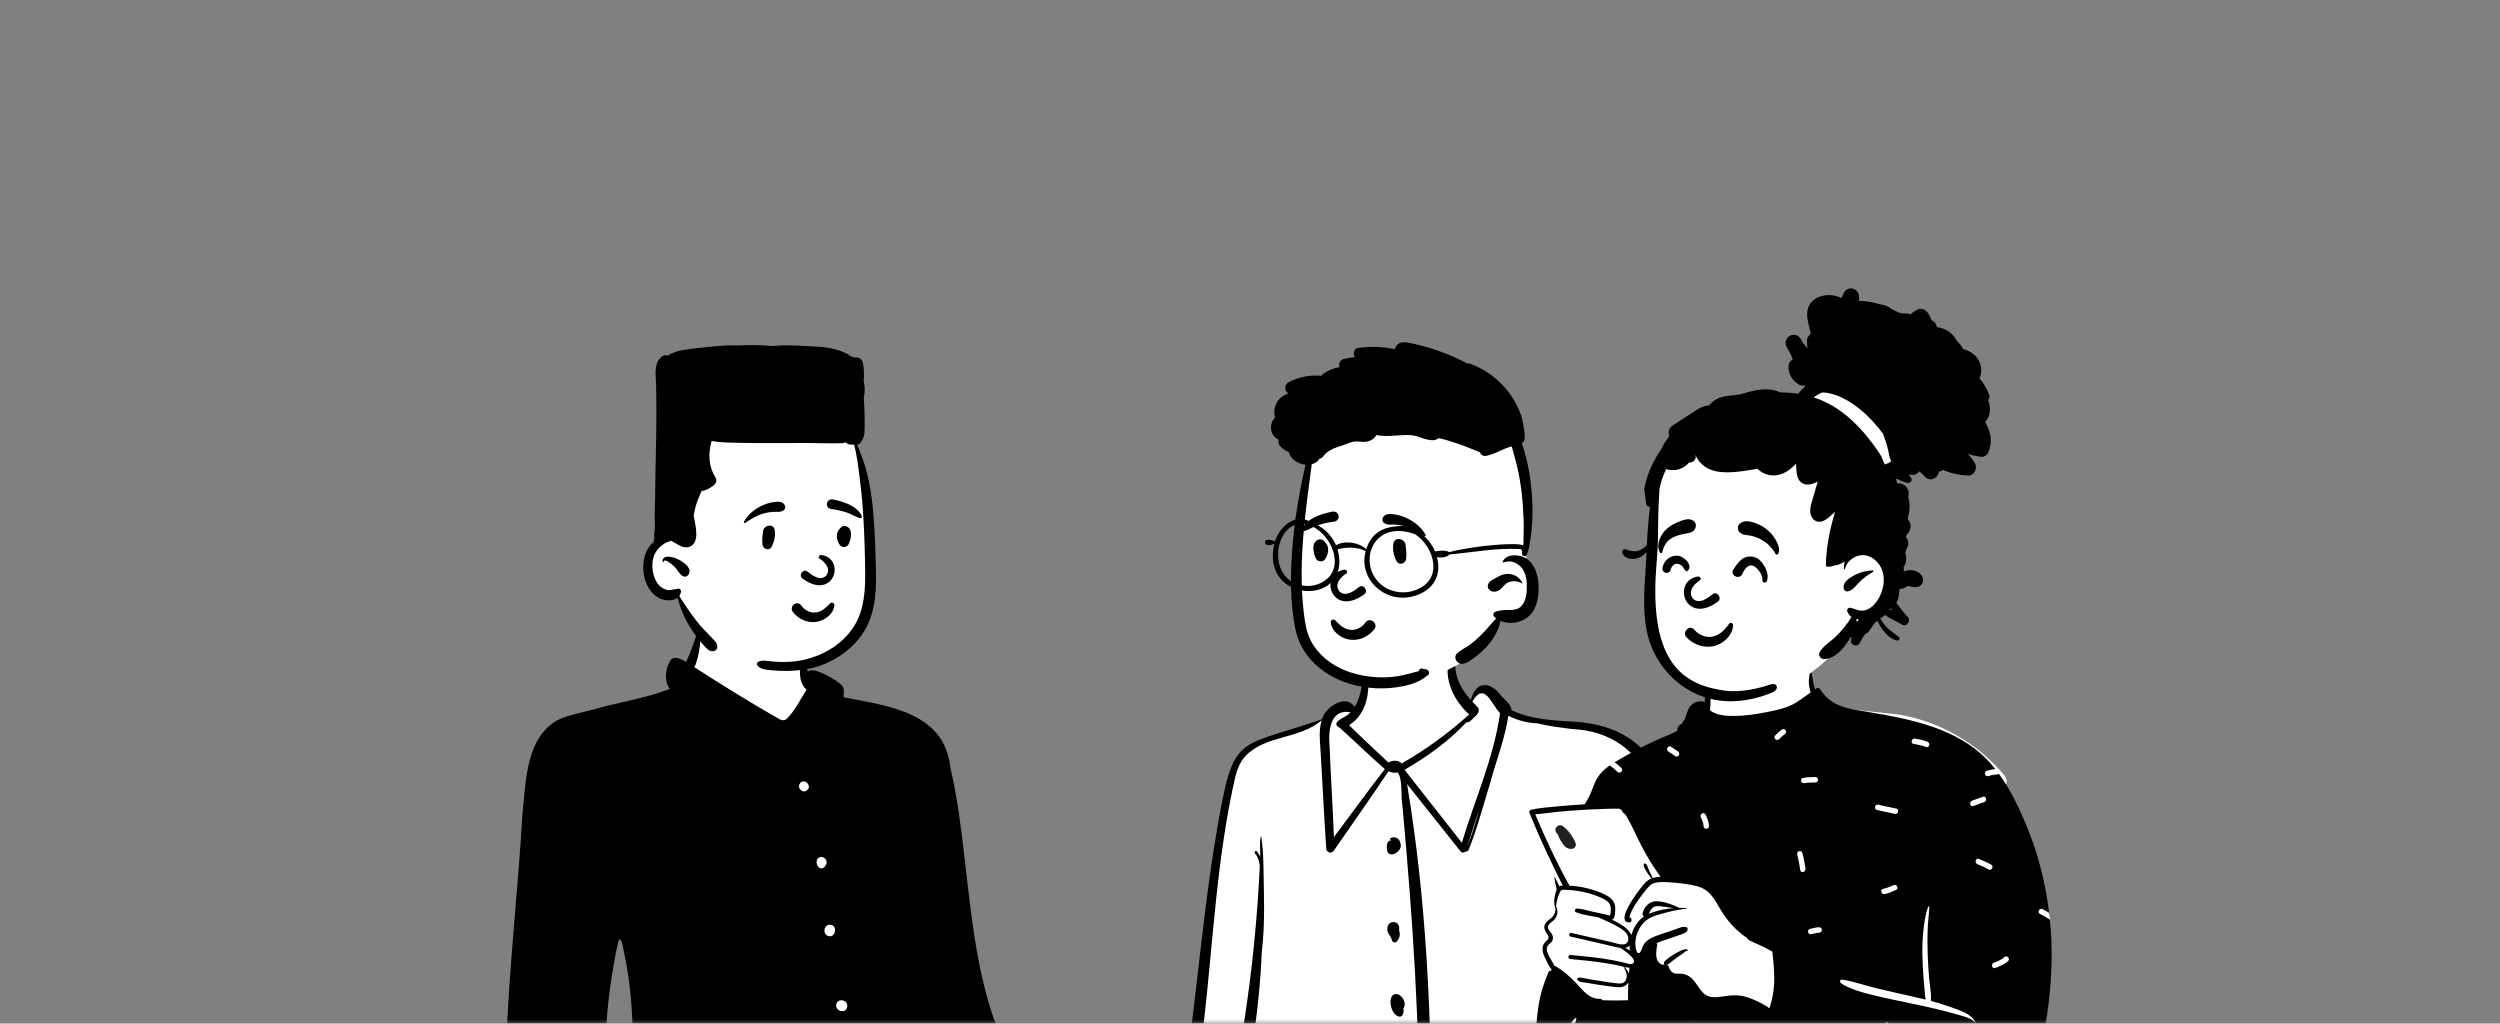
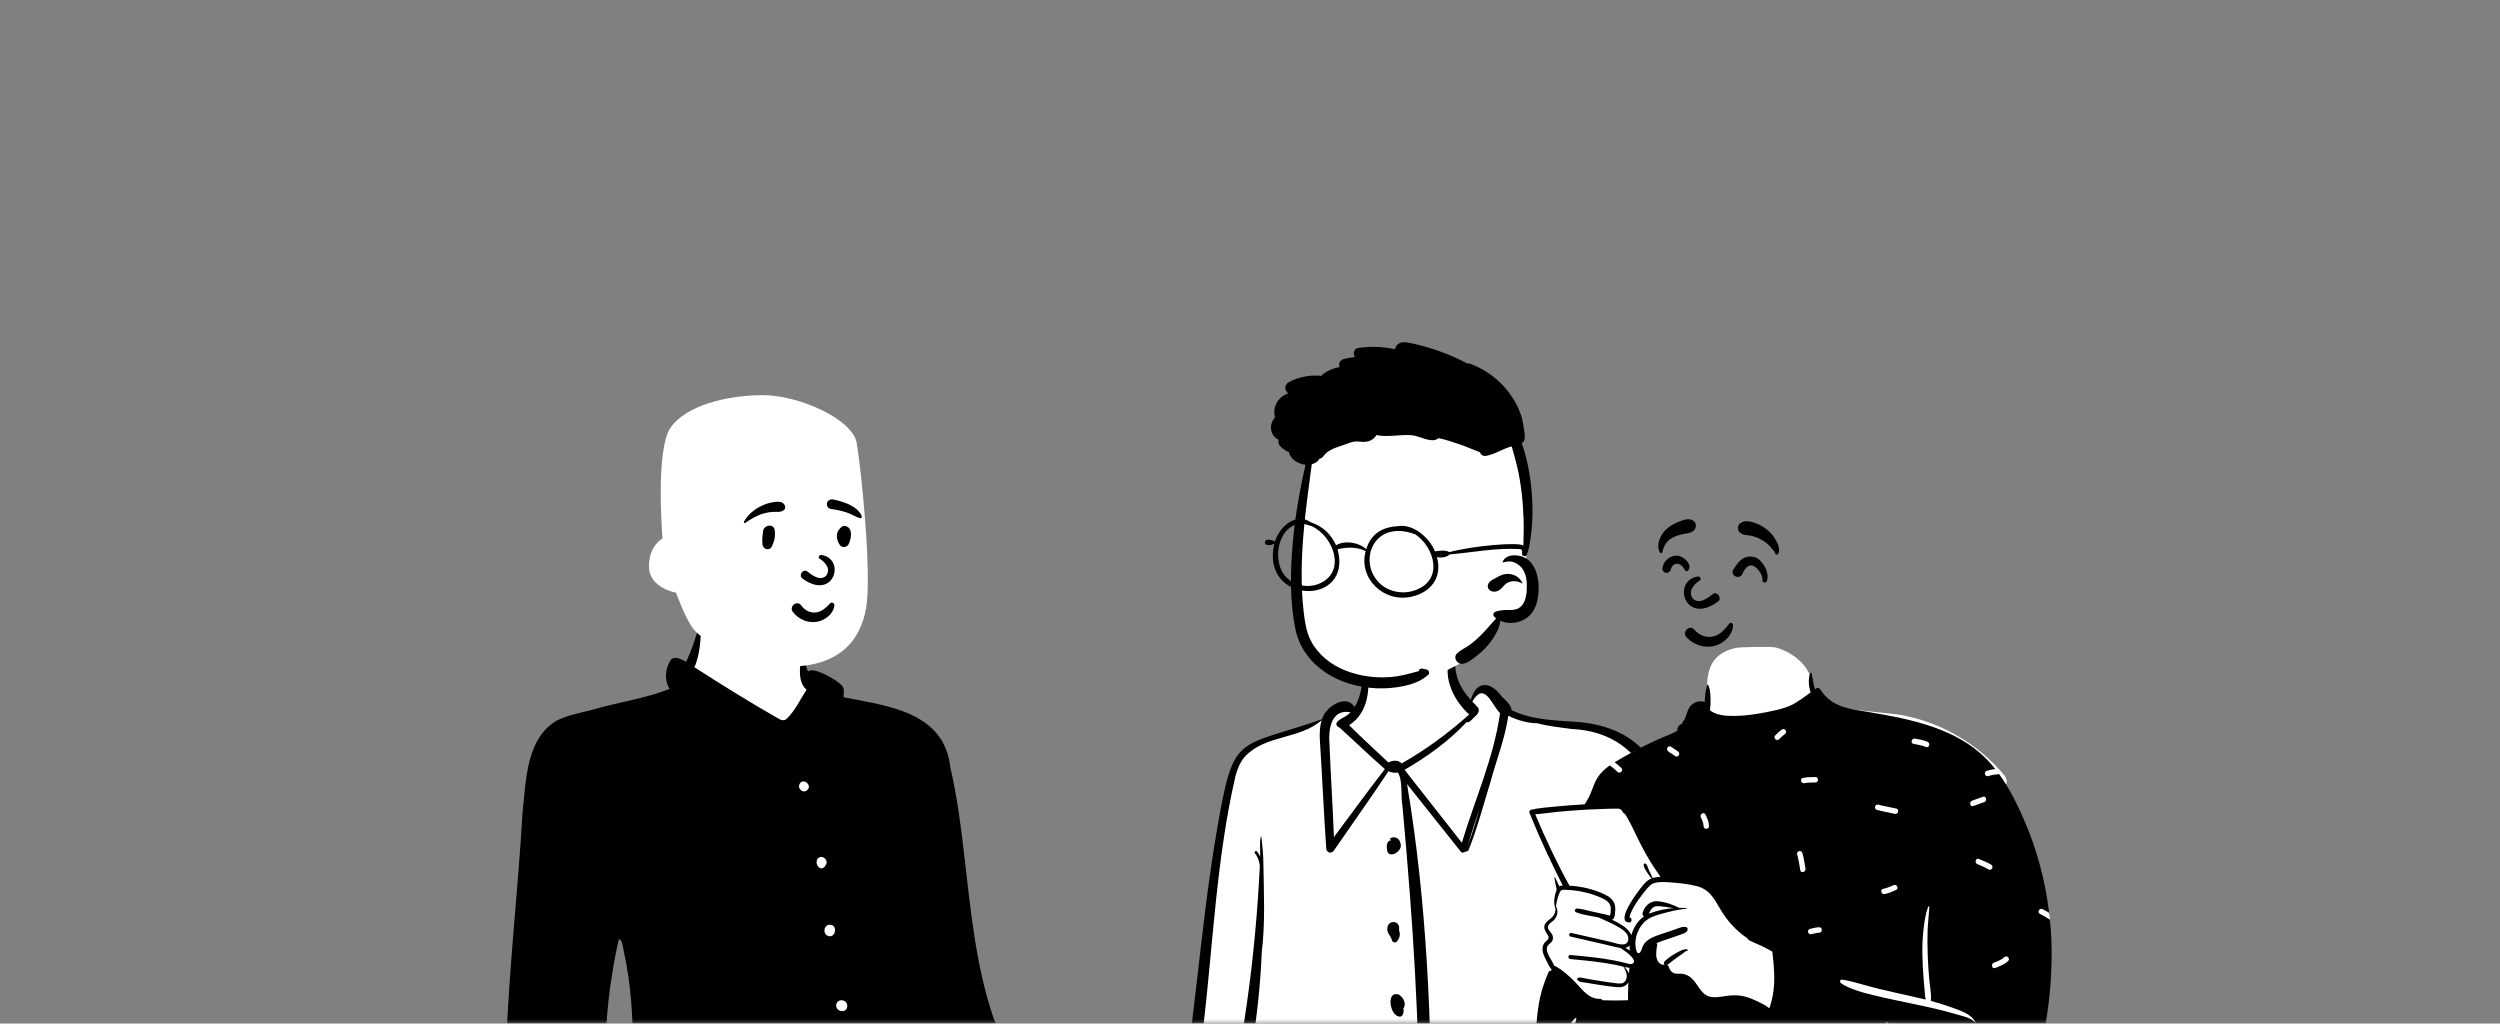
<svg xmlns="http://www.w3.org/2000/svg" width="850" height="348" viewBox="0 0 850 348" fill="none">
  <rect x="0" y="0" width="850" height="348" fill="#808080" stroke="none" />
  <mask id="mask0_515_1156" style="mask-type:alpha" maskUnits="userSpaceOnUse" x="-424" y="0" width="1274" height="348">
    <rect x="-424" width="1273.2" height="347.649" fill="#D9D9D9" />
  </mask>
  <g mask="url(#mask0_515_1156)">
    <path fill-rule="evenodd" clip-rule="evenodd" d="M206.99 437.718C206.786 438.726 206.48 439.817 206.16 440.796C207.751 442.326 210.003 444.377 211.618 445.858C210.02 435.993 214.882 426.888 217.858 417.557C216.736 416.119 212.827 414.647 212.952 413.052C213.254 407.143 213.699 400.549 214.341 393.152C216.514 370.052 218.676 345.962 213.547 322.792C213.197 320.274 212.665 317.625 209.285 317.567C199.303 357.274 207.392 397.253 207.172 437.211L207.462 437.471L206.99 437.718ZM192.041 763.055C183.838 763.057 176.297 761.567 168.997 758.551C166.891 757.81 164.274 756.89 163.909 755.399C163.309 751.321 163.724 747.312 164.164 743.068C164.859 735.789 164.79 730.13 166.756 722.292C168.86 715.012 170.653 709.323 168.6 701.796C168.435 699.555 170.188 697.275 171.347 695.179C172.987 692.12 173.819 688.936 175.121 685.799C172.562 685.352 169.905 684.739 167.449 683.979L167.036 685.463C166.945 685.79 166.696 685.955 166.294 685.955C166.046 685.955 165.41 685.836 165.317 685.304C165.703 679.573 166.261 673.87 166.847 668.046C172.937 611.952 182.158 565.71 197.643 519.591C201.363 508.79 205.162 497.547 205.189 485.812C203.074 485.358 200.719 485.098 198.564 485.396C183.209 481.84 186.244 449.378 186.855 439.662C185.772 439.337 184.56 438.877 183.662 438.261L183.298 438.438C168.05 400.619 174.312 338.091 177.8 296.055C180.088 280.945 176.869 253.651 190.275 246.185C201.099 242.354 211.874 240.201 223.185 237.675C225.28 236.473 227.865 235.787 230.202 235.01L228.994 233.313C227.411 231.083 227.622 226.71 229.693 225.173C230.966 225.244 232.754 226.521 233.971 227.122C235.721 223.506 237.341 219.723 238.503 215.378L238.921 215.528C240.144 203.238 256.09 201.093 265.08 205.2C274.894 210.584 269.783 222.764 274.245 231.557L275.862 229.402C278.36 229.356 283.643 232.628 284.915 233.856C285.825 234.281 285.167 237.136 285.299 238.285C298.465 241.264 316.487 242.082 320.672 256.85C327.634 284.621 326.655 313.09 334.555 340.762C342.826 363.193 354.972 390.64 355.075 411.182C355.31 415.032 355.829 436.807 352.64 435.932L350.536 438.03C353.403 442.604 351.126 449.449 350.028 454.864C347.322 466.354 342.034 478.735 330.739 473.229C318.59 540.267 288.057 607.894 298.473 677.039C298.597 677.443 298.345 677.887 297.911 677.71L297.398 677.474C296.073 677.883 294.392 678.026 293.009 678.336C294.186 682.745 294.817 687.097 295.428 691.975C296.17 692.416 295.824 693.585 295.861 694.291C306.914 693.762 313.113 705.328 321.04 711.689C326.273 716.355 332.234 720.798 338.757 724.895C344.147 727.956 348.695 731.46 347.876 737.241C347.954 737.231 349.617 736.974 349.698 736.967C352.206 745.305 343.973 747.029 335.494 748.034C314.775 750.116 297.063 745.514 273.075 736.797C270.133 737.145 267.841 732.774 267.449 729.81C267.062 727.824 268.163 725.804 267.322 723.666C264.43 717.523 262.924 701.263 267.002 693.968C268.434 692.315 270.27 690.789 270.032 687.935C269.965 685.077 269.696 682.22 269.938 679.412C265.036 678.938 260.184 677.883 255.907 676.171C255.15 676.462 254.291 676.104 254.238 675.156C253.417 662.086 252.435 647.803 252.223 634.422C251.237 605.301 257.901 576.884 263.001 548.64C263.355 539.58 265.029 530.827 265.556 521.762C266.124 513.165 266.224 504.749 266.717 496.164L263.774 495.526C239.34 558.48 220.206 621.486 206.813 683.138C207.116 683.397 207.977 683.688 207.94 684.213C207.93 684.494 207.937 684.512 207.745 684.54C204.509 685.19 201.307 685.667 198.101 686.038C199.005 693.731 194.182 702.623 198.45 709.829C199.584 711.565 199.632 711.928 198.938 713.122C205.156 724.689 209.01 734.313 211.507 744.653L213.116 743.293C215.449 744.986 215.498 748.185 215.549 751.566C215.383 753.535 216.345 755.599 214.871 757.256C211.323 761.401 198.956 763.032 192.041 763.055V763.055Z" fill="white" />
    <path fill-rule="evenodd" clip-rule="evenodd" d="M350.37 443.461C347.932 451.656 345.693 463.791 339.483 469.825C337.48 471.419 335.036 470.722 332.741 470.326C334.315 460.792 335.47 451.175 336.474 441.563C341.363 440.56 346.076 438.825 350.453 436.431C351.638 438.416 350.897 441.435 350.37 443.461V443.461ZM331.556 450.595C323.302 525.979 285.073 598.243 295.796 675.314C282.938 677.508 269.858 678.422 256.842 677.288C258.409 653.482 253.344 627.418 256.986 602.87C259.314 579.855 265.379 557.381 267.467 534.341C268.396 521.606 269.554 508.307 266.529 495.797C266.505 495.734 266.479 495.671 266.453 495.608C268.524 493.687 270.482 491.588 272.209 489.342C273.681 487.398 270.475 484.808 268.842 486.475C271.095 480.527 273.26 474.55 275.36 468.547C242.883 534.048 222.079 610.338 204.563 682.736C192.783 685.417 180.656 685.352 168.651 685.03C171.94 630.542 182.862 576.856 197.678 524.401C200.992 512.272 205.083 499.936 204.352 487.198C208.22 487.8 213.51 485.645 215.594 482.34C217.491 483.813 219.817 482.005 220.816 480.287C223.125 475.784 221.85 470.283 220.512 465.668C225.227 466.409 231.131 462.038 227.905 457.155C222.92 452.785 217.23 449.061 212.343 444.456C211.924 435.819 215.273 427.759 218.314 419.657C233.681 430.48 248.746 442.126 264.882 451.68C267.656 451.962 269.897 449.864 271.98 448.332C277.923 443.925 283.921 439.576 289.777 435.049C290.419 435.286 291.158 435.227 291.704 434.862C295.444 438.865 299.397 442.561 303.096 446.584C305.319 448.637 306.924 451.841 310.026 452.629C311.477 452.894 312.4 452.293 313.33 451.288C318.973 445.32 325.044 439.778 330.892 434.015C331.354 434.59 332.325 434.849 333.037 434.392C332.963 439.802 332.19 445.217 331.556 450.595V450.595ZM292.597 693.692C287.202 695.249 286.347 703.67 279.994 702.849C275.881 701.983 272.563 698.42 271.509 694.417C271.825 694.217 272.039 693.867 272.006 693.362C271.736 689.255 271.464 685.147 271.194 681.04C278.342 681.435 285.519 680.872 292.619 679.893C292.362 681.844 292.26 683.811 292.203 685.798C292.305 688.324 291.564 691.373 292.597 693.692V693.692ZM268.765 691.845C268.942 691.59 269.103 691.327 269.24 691.043C269.262 691.37 269.284 691.696 269.303 692.021C269.133 691.919 268.953 691.862 268.765 691.845V691.845ZM304.834 698.492C308.502 700.988 311.359 704.544 314.482 707.65C321.124 714.258 328.49 720.142 336.376 725.202C340.482 727.752 349.159 731.61 345.723 737.599C343.161 741.37 336.443 739.611 335.385 741.727C320.771 742.328 306.475 738.334 292.584 734.245C285.532 731.942 278.154 730.599 271.318 727.672C264.765 721.934 264.745 709.32 265.646 701.23C266.004 699.316 266.536 691.481 269.334 692.467C269.338 693.25 269.419 694.304 270.266 694.526C270.279 694.587 270.29 694.65 270.305 694.711C270.144 694.659 269.931 694.776 270.009 694.97C272.117 701.243 279.066 708.304 285.851 703.909C288.864 701.789 290.184 697.686 293.778 696.356C297.543 694.961 301.666 696.335 304.834 698.492V698.492ZM349.103 737.198C349.196 737.244 349.294 737.266 349.395 737.268C349.682 738.004 349.54 741.001 349.486 741.516C348.6 746.026 341.495 746.775 337.728 747.456C324.493 749.541 311.032 748.084 298.12 744.759C291.818 743.199 285.55 741.394 279.432 739.22C273.997 737.567 267.274 734.82 267.949 727.931C270.976 732.016 280.666 733.227 285.528 734.916C300.806 739.553 316.306 744.543 332.429 744.703C334.872 744.598 338.248 745.28 340.08 743.44C343.965 742.885 347.996 740.735 349.103 737.198V737.198ZM196.464 692.763C195.213 696.714 193.775 700.77 193.735 704.949C186.45 700.622 177.312 704.823 171.273 709.561C171.695 706.603 169.87 703.817 170.367 700.909C172.212 696.524 174.684 692.076 173.806 687.119C181.89 688.499 190.103 688.414 198.215 687.568C197.579 689.278 197.03 691.02 196.464 692.763V692.763ZM199.252 716.798C200.688 719.614 201.695 723.348 204.448 725.125C205.984 730.803 207.712 736.429 209.048 742.159C209.578 744.885 210.381 747.708 209.984 750.516C209.353 750.689 208.912 750.825 208.562 751.28C195.206 754.124 180.524 754.572 168.179 747.965C164.037 738.71 167.288 727.874 168.699 718.289C168.784 715.15 170.882 714.05 171.132 711.058C177.753 707.249 188.066 702.255 194.345 709.087C195.217 711.025 195.804 713.7 198.045 714.434C198.463 715.218 198.862 716.008 199.252 716.798V716.798ZM210.195 750.525C210.193 750.529 210.191 750.533 210.184 750.54C210.165 750.538 210.165 750.531 210.195 750.525V750.525ZM214.348 752.249C214.316 751.667 214.026 751.088 213.551 750.745C213.776 748.605 213.351 746.392 212.898 744.302C215.141 746.743 214.184 750.608 214.553 753.65C214.524 754.863 215.112 756.407 213.702 757.032C209.298 760.075 203.96 761.494 198.699 762.106C187.219 763.42 175.286 761.31 165.03 755.977C163.637 754.086 164.119 749.237 163.958 746.796C164.904 754.635 184.031 756.803 190.536 756.87C194.155 756.893 214.31 756.144 214.348 752.249V752.249ZM202.22 482.298C200.693 482.146 199.176 482.253 197.664 482.47C188.719 476.395 187.308 451.477 185.904 440.958C192.305 442.593 199.086 442.152 205.3 440.001C205.417 441.147 206.726 441.738 207.523 440.964C211.737 448.461 218.042 454.464 224.547 459.831C224.471 459.58 224.416 460.039 224.512 459.865C223.684 461.763 220.642 460.779 219.203 462.101C218.279 462.788 218.085 463.992 218.673 464.795C217.117 469.094 219.591 474.342 217.262 478.42C216.739 479.027 216.058 479.464 215.607 480.146C212.507 478.023 209.682 482.513 206.543 482.71C206.565 482.71 206.587 482.71 206.611 482.707C206.127 482.761 205.352 482.735 204.927 482.675C204.027 482.535 203.128 482.389 202.22 482.298V482.298ZM207.987 332.097C208.645 327.811 209.411 323.551 210.407 319.333C211.606 319.542 211.874 322.289 212.027 323.099C217.164 346.33 214.94 370.238 212.739 393.687C212.205 399.975 211.765 406.274 211.421 412.577C210.977 415.475 214.313 416.459 216.093 418.046C213.617 426.014 209.344 433.723 209.849 442.21C209.185 441.6 208.527 440.984 207.874 440.364C208.039 439.831 208.181 439.297 208.301 438.76C209.114 438.337 209.372 437.169 208.675 436.553C208.943 401.805 202.419 366.761 207.987 332.097V332.097ZM271.914 266.473C273.148 264.277 276.417 267.131 274.363 268.724C272.934 269.881 270.953 267.981 271.914 266.473V266.473ZM277.957 292.021C279.276 290.307 281.921 292.292 280.769 294.064C279.422 296.859 276.726 294.098 277.957 292.021V292.021ZM282.191 314.413C284.832 314.42 284.227 318.894 281.733 318.28C279.61 317.778 279.96 314.371 282.191 314.413V314.413ZM284.355 341.39C284.967 339.319 288.095 339.866 288.073 341.995C287.994 344.87 283.736 344.002 284.355 341.39V341.39ZM289.482 367.404C290.351 364.802 293.693 366.148 293.413 368.668C293.777 370.124 290.955 373.06 290.384 370.681C289.621 369.763 289.262 368.583 289.482 367.404V367.404ZM294.731 397.407C294.737 397.398 294.744 397.389 294.75 397.38C296.609 398.255 295 402.235 293.208 400.774C291.47 399.713 292.673 396.35 294.731 397.407V397.407ZM297.176 421.764C299.345 423.894 295.991 427.266 293.853 425.085C291.682 422.959 295.033 419.587 297.176 421.764V421.764ZM350.873 436.202C350.902 436.265 350.932 436.329 350.967 436.388C350.91 436.339 350.854 436.292 350.797 436.244C350.821 436.231 350.847 436.218 350.873 436.202V436.202ZM352.618 386.685C349.079 372.748 343.384 359.483 337.841 346.259C331.851 328.701 330.094 310.104 327.954 291.781C326.777 281.444 325.504 271.12 323.121 260.977C321.097 242.07 301.883 240.008 286.815 237.077C286.836 235.463 287.333 233.626 285.713 232.594C284.226 231.084 276.286 226.392 274.717 228.378C274.101 226.881 273.8 225.22 273.509 223.622C273.313 222.992 273.232 220.817 272.546 220.834C272.4 225.091 270.592 231.323 274.219 234.52C272.042 237.836 270.227 241.853 267.359 244.493C267.361 244.49 267.363 244.488 267.365 244.486C267.221 244.58 267.075 244.664 266.925 244.745C266.96 244.717 266.753 244.793 266.583 244.848C266.193 244.922 265.549 244.779 265.15 244.599H265.155C255.277 238.988 245.61 232.979 236.048 226.824C237.415 224.803 239.184 214.898 237.488 213.525C236.302 217.433 235.067 221.353 233.267 225.03C231.708 224.18 229.184 222.65 227.87 224.649C226.213 227.428 225.74 231.455 227.729 234.217C219.18 237.584 209.962 238.763 201.136 241.394C197.29 242.379 193.217 243.113 189.608 244.821C178.855 250.784 178.846 265.475 177.667 276.295C174.64 328.963 165.042 383.41 180.073 435.077C180.651 436.664 181.505 438.188 182.169 439.748C182.433 440.366 183.116 440.346 183.567 440.011C184.077 440.314 184.636 440.555 185.222 440.751C184.238 454.183 182.904 478.725 195.878 486.734C196.889 487.211 197.795 487.045 198.738 486.928C200.252 486.731 202.045 486.797 203.612 487.091C201.72 512.009 189.166 534.775 184.305 559.192C173.885 600.477 167.154 642.677 163.766 685.113C163.645 687.744 167.769 688.473 168.481 685.892C169.971 686.323 171.482 686.682 173.013 686.974C172.214 689.054 171.553 691.157 170.631 693.185C169.625 695.477 167.793 697.588 167.218 700.041C166.53 703.972 169.091 707.65 167.671 711.583C167.402 715.979 165.402 720.117 164.707 724.472C163.623 729.868 162.8 735.457 163.083 740.972C161.961 745.008 162.013 749.191 162.17 753.278C162.253 754.621 162.183 756.321 163.202 757.355C165.451 759.152 168.458 759.917 171.082 761.042C185.227 765.673 202.844 766.969 215.821 758.607C218.292 756.649 216.747 751.82 216.938 748.956C217.026 746.77 215.33 740.722 212.353 741.943C209.748 731.847 205.513 722.284 200.628 713.117C201.409 711.74 200.555 710.388 199.796 709.226C196.037 703.445 200.095 694.222 199.646 687.402C202.451 687.06 205.245 686.608 208.02 686.055C209.917 685.676 209.777 683.319 208.503 682.455C222.355 618.95 241.655 556.678 265.172 496.097C264.841 502.694 264.567 509.285 264.347 515.893C264.053 526.86 261.964 537.663 261.454 548.603C256.268 576.982 249.683 605.414 250.675 634.468C250.899 648.073 251.837 661.663 252.691 675.238C252.763 676.799 254.16 678.119 255.764 677.778C259.78 679.323 264.024 680.294 268.317 680.784C267.881 685.746 270.131 689.316 265.784 693.041C261.981 698.977 262.88 711.119 263.886 718.01C264.336 720.206 265.109 722.218 265.904 724.3C266.505 726.191 265.474 728.076 265.913 730.016C266.343 733.53 269.223 738.861 273.252 738.328C296.24 747.027 322.872 754.916 347.051 746.815C348.733 745.978 350.486 744.897 351.089 743.018C351.604 741.342 352.299 734.996 349.395 735.487C349.074 726.89 339.091 724.179 333.401 719.555C325.452 714.101 318.438 707.474 311.795 700.524C307.964 696.581 303.153 692.87 297.404 692.85C297.42 692.245 297.234 691.71 296.853 691.287L296.85 691.285C296.348 687.382 295.805 683.38 294.853 679.554C295.65 679.403 296.472 679.337 297.249 679.114C298.796 679.809 300.31 678.41 299.956 676.827C297.335 660.163 297.302 643.195 298.846 626.428C303.598 574.841 322.395 525.99 331.885 475.286C344.47 479.778 349.148 464.544 351.492 455.223C352.622 449.543 355.06 442.553 351.803 437.241C361.328 441.035 354.996 391.84 352.618 386.685V386.685Z" fill="black" />
    <path fill-rule="evenodd" clip-rule="evenodd" d="M259.442 134.357C271.808 134.357 289.907 142.61 291.268 150.55C292.872 159.906 296.435 195.09 294.496 206.604C292.556 218.117 284.993 226.624 268.267 226.624C251.542 226.624 239.059 217.509 236.192 214.379C233.326 211.249 229.853 201.509 229.853 201.509C229.853 201.509 220.696 199.958 220.653 192.663C220.611 185.368 225.253 183.113 225.253 183.113C225.253 183.113 222.748 152.849 228.014 145.353C233.28 137.858 247.076 134.357 259.442 134.357Z" fill="white" />
-     <path fill-rule="evenodd" clip-rule="evenodd" d="M296.776 172.898C297.453 180.252 297.707 187.67 297.838 195.052C297.965 202.048 297.348 209.343 293.361 215.324C289.874 220.557 284.565 224.355 278.652 226.405C275.287 227.574 271.561 228.007 268.007 228.113C266.171 228.168 264.331 228.089 262.506 227.9C262.276 227.876 262.045 227.855 261.814 227.835C260.269 227.697 258.735 227.561 257.61 226.394C257.255 226.026 257.259 225.271 257.784 225.031C258.784 224.577 259.461 224.529 260.556 224.679C261.464 224.803 262.375 224.901 263.289 224.964C265.249 225.101 267.223 225.105 269.183 224.955C272.785 224.679 276.47 223.662 279.741 222.121C284.869 219.701 289.275 215.735 291.653 210.532C294.38 204.573 294.243 197.683 294.115 191.267L294.11 191.004C293.968 183.887 293.705 176.792 293.086 169.698C292.852 167.015 292.518 164.346 292.184 161.677C292.09 160.925 291.996 160.173 291.904 159.421C291.684 157.602 291.394 155.79 291.039 153.993C290.932 153.45 290.807 152.911 290.682 152.374C290.588 151.969 290.494 151.565 290.408 151.159C290.262 151.183 290.113 151.196 289.961 151.202C289.051 151.233 288.056 151.011 287.38 150.365C287.121 150.541 286.792 150.652 286.396 150.672C283.975 150.791 281.53 150.738 279.09 150.685C277.756 150.656 276.425 150.627 275.1 150.626C271.337 150.624 267.571 150.626 263.805 150.637C263.231 150.638 262.657 150.641 262.083 150.643C258.893 150.655 255.699 150.667 252.514 150.582C251.839 150.564 251.159 150.553 250.477 150.541C247.624 150.491 244.73 150.441 241.943 149.925C240.782 154.047 240.823 158.577 243.243 162.259C243.926 163.297 243.371 164.521 242.481 165.169C241.57 165.831 239.933 166.846 238.533 166.95C238.479 167.072 238.424 167.194 238.369 167.315C238.287 167.497 238.205 167.679 238.126 167.86C237.457 169.382 236.855 170.913 236.434 172.525C236.216 173.355 236.03 174.2 235.872 175.049C235.885 175.198 235.899 175.346 235.914 175.494C235.914 175.508 235.916 175.521 235.918 175.536L235.919 175.542C235.927 175.603 235.938 175.673 235.945 175.712C235.965 175.817 235.984 175.921 236.004 176.026C236.064 176.348 236.125 176.669 236.189 176.99C236.391 178.024 236.548 179.066 236.659 180.113C236.862 182.028 236.842 184.518 234.974 185.652C233.974 186.259 232.776 186.196 231.72 185.789C231.131 185.562 230.615 185.256 230.083 184.941C229.974 184.877 229.865 184.812 229.753 184.747C229.582 184.646 229.406 184.554 229.231 184.462C229.012 184.346 228.792 184.231 228.581 184.1C228.477 184.035 228.377 183.957 228.283 183.874C227.576 184.024 226.885 184.305 226.498 184.496C225.458 185.012 224.546 185.759 223.771 186.616C222.122 188.442 221.628 191.015 221.859 193.403C222.074 195.625 222.948 198.178 224.705 199.656C225.469 200.3 226.423 200.676 227.432 200.666C227.928 200.661 228.386 200.557 228.865 200.431C229.069 200.377 229.294 200.353 229.519 200.33C229.815 200.299 230.109 200.268 230.357 200.169C231.003 199.91 231.801 200.7 231.537 201.349C231.478 201.493 231.427 201.632 231.378 201.767C231.26 202.087 231.152 202.38 230.977 202.648C232.781 205.591 234.756 208.442 236.857 211.178C238.19 212.911 239.688 214.45 241.193 215.996C241.828 216.648 242.465 217.301 243.09 217.971C244.02 218.968 244.408 220.931 242.724 221.357C241.244 221.736 240.093 220.379 239.18 219.302C239.058 219.158 238.94 219.019 238.826 218.889C234.83 214.347 231.809 209.132 230.396 203.245C229.758 203.697 229.026 203.943 228.255 204.05C226.719 204.261 225.167 203.959 223.821 203.182C218.725 200.241 217.492 192.295 219.879 187.315C220.455 186.116 221.305 185.046 222.341 184.214C222.26 184.058 222.227 183.875 222.28 183.679C222.372 183.335 222.473 182.995 222.579 182.656C222.463 182.605 222.378 182.498 222.395 182.34C222.476 181.511 222.555 180.682 222.634 179.854L222.678 179.401C222.668 178.952 222.654 178.503 222.641 178.054C222.609 177.023 222.578 175.992 222.59 174.955C222.603 173.851 222.64 172.748 222.678 171.646C222.721 170.377 222.764 169.109 222.769 167.84C222.783 163.73 222.873 159.622 222.964 155.514C223.055 151.351 223.147 147.188 223.159 143.023C223.172 138.977 223.181 134.925 223.074 130.881C223.073 130.852 223.072 130.824 223.072 130.796C223.071 130.771 223.071 130.745 223.07 130.72C223.056 130.223 223.025 129.701 222.992 129.166C222.814 126.207 222.61 122.831 225.291 121.058C225.812 120.714 226.461 120.71 227.027 120.932C228.656 119.798 230.699 119.252 232.652 118.936C235.532 118.471 238.431 118.193 241.331 117.914C242.18 117.833 243.028 117.751 243.876 117.665C245.832 117.467 247.89 117.391 249.859 117.434C250.883 117.457 251.914 117.42 252.947 117.383C253.921 117.348 254.897 117.313 255.87 117.328C258.143 117.365 260.434 117.45 262.717 117.637C262.77 117.631 262.823 117.626 262.877 117.622C262.931 117.617 262.985 117.612 263.039 117.606C266.496 117.275 269.95 117.45 273.404 117.625C274.241 117.668 275.077 117.71 275.914 117.746C280.004 117.918 284.323 118.34 287.995 120.296C288.467 120.547 288.867 120.833 289.208 121.151C289.687 121.218 290.143 121.354 290.553 121.582C291.735 121.343 293.055 121.872 293.334 123.243C293.742 125.252 293.896 127.278 293.652 129.316C293.649 129.341 293.646 129.368 293.643 129.395C293.641 129.418 293.638 129.442 293.635 129.466C294.129 131.356 294.096 133.42 293.685 135.284C293.858 137.64 293.957 140.002 293.971 142.36C293.973 142.717 293.978 143.075 293.983 143.434C294.001 144.716 294.02 146.008 293.901 147.279C293.768 148.709 293.179 149.84 292.252 150.926C292.077 151.131 291.782 151.165 291.537 151.115C291.473 151.103 291.418 151.085 291.368 151.064C291.825 152.044 292.204 153.072 292.575 154.078C292.657 154.302 292.739 154.524 292.821 154.744C293.539 156.672 294.236 158.633 294.73 160.631C295.732 164.66 296.392 168.765 296.776 172.898ZM227.376 191.13C227.169 190.987 226.961 190.843 226.735 190.736C226.707 190.723 225.513 190.336 225.744 190.847C225.822 191.017 225.618 191.207 225.472 191.056C225.058 190.636 225.289 190.131 225.683 189.757C226.395 189.08 227.458 189.237 228.331 189.398C229.546 189.622 230.727 190.153 231.75 190.834C232.852 191.568 234.213 192.584 234.431 193.975C234.629 195.253 233.358 196.661 232.049 195.805C231.341 195.342 230.845 194.652 230.347 193.961C229.992 193.467 229.636 192.973 229.202 192.558C228.69 192.071 228.137 191.642 227.552 191.25C227.493 191.21 227.434 191.17 227.376 191.13Z" fill="black" />
    <path fill-rule="evenodd" clip-rule="evenodd" d="M273.284 210.897C271.82 210.3 270.514 209.305 269.559 208.033C269.227 207.591 269.14 207.124 269.21 206.697C269.288 206.216 269.573 205.781 269.96 205.489C270.349 205.197 270.836 205.052 271.306 205.126C271.714 205.19 272.121 205.413 272.443 205.877L272.51 205.97C273.078 206.737 273.818 207.367 274.661 207.773C275.473 208.164 276.382 208.347 277.323 208.241C279.114 208.039 280.348 207.071 281.66 205.756C281.823 205.59 281.985 205.419 282.149 205.245C282.252 205.087 282.396 204.986 282.555 204.933C282.731 204.874 282.931 204.877 283.114 204.941C283.291 205.003 283.449 205.119 283.555 205.275C283.655 205.422 283.712 205.605 283.694 205.814C283.574 207.177 282.861 208.392 281.849 209.347C280.724 210.407 279.234 211.141 277.831 211.398C276.285 211.682 274.71 211.478 273.284 210.897V210.897ZM278.56 189.881C280.205 190.88 282.71 193.209 280.941 195.686C278.859 197.87 275.861 195.366 274.383 194.234C273.013 193.356 271.474 195.613 272.745 196.638C283.421 204.538 287.754 190.142 279.392 188.706C278.471 188.548 278.129 189.572 278.56 189.881ZM259.428 180.692C259.609 178.438 263.044 177.926 263.386 180.156C263.692 182.154 263.332 183.99 262.431 185.789C261.571 187.507 259.408 186.705 259.245 185.14C259.025 183.043 259.315 182.094 259.428 180.692ZM285.575 179.694C286.054 179.067 286.746 178.639 287.574 178.881C290.163 179.637 289.4 183.309 288.491 185.097C287.997 186.067 286.4 186.314 285.679 185.459C284.503 184.065 283.939 181.281 285.435 179.909C285.475 179.838 285.52 179.766 285.575 179.694ZM262.395 170.829L262.804 170.757C264.069 170.539 265.641 170.328 266.536 171.345C267.011 171.884 267.174 172.885 266.536 173.401C265.414 174.309 264.174 173.957 262.829 174.034C261.721 174.097 260.656 174.281 259.589 174.585C257.247 175.254 255.339 176.475 253.339 177.816C253.077 177.992 252.809 177.657 252.934 177.411C254.089 175.151 256.326 173.295 258.567 172.163C259.763 171.56 261.072 171.058 262.395 170.829ZM283.216 169.816L283.529 169.88C286.934 170.592 291.359 172.013 292.972 175.356C293.033 175.829 292.968 175.93 292.915 175.996L292.898 176.018C292.854 176.075 292.82 176.152 292.614 176.217C292.558 176.203 292.5 176.189 292.442 176.174C291.703 175.98 291.118 175.713 290.552 175.437L289.938 175.134C289.226 174.785 288.507 174.449 287.746 174.201C286.12 173.671 284.449 173.298 282.751 173.099C282.383 173.055 282.029 172.931 281.75 172.719C281.484 172.517 281.282 172.237 281.189 171.866C281.07 171.385 281.104 171.021 281.362 170.587C281.556 170.261 281.834 170.036 282.153 169.906C282.478 169.774 282.848 169.743 283.216 169.816Z" fill="black" />
    <path fill-rule="evenodd" clip-rule="evenodd" d="M488.278 392.807C507.067 392.807 525.755 391.887 543.843 390.072L543.851 390.036L544.811 389.92C547.545 389.581 550.339 389.313 553.041 389.055C560.17 388.372 567.541 387.666 574.417 385.569L575.631 385.199L575.75 385.502C575.929 385.41 576.117 385.314 576.316 385.222C575.235 367.617 573.43 350.339 571.801 335.71L571.734 335.111L572.133 334.658C574.437 332.044 575.285 329.853 574.724 327.965C570.13 318.409 569.156 306.218 568.214 294.427C566.261 269.988 564.417 246.905 532.565 245.906L532.514 245.903L532.178 245.88C525.536 245.427 518.667 244.957 512.531 241.914L511.816 241.56L511.774 240.765C511.722 239.806 510.538 238.666 509.586 237.75C509.258 237.434 508.949 237.136 508.671 236.838L508.612 236.776L508.562 236.707C507.127 234.718 505.44 233.531 504.051 233.531C502.028 233.531 501.048 236.061 500.644 237.569L500.007 239.947L498.32 238.149C494.356 233.927 492.459 229.285 492.672 224.333L492.528 224.289L492.713 223.106C493.061 221.053 492.83 219.53 492.024 218.58C491.081 217.468 489.231 216.928 486.37 216.928C484.479 216.928 482.421 217.165 480.606 217.375C480.012 217.443 479.44 217.509 478.9 217.565C475.266 217.946 471.551 218.632 467.958 219.296L467.454 219.389L467.795 220.315L466.922 220.916C465.759 221.717 464.893 223.325 464.546 225.326L464.53 225.416L464.502 225.504C463.986 227.135 463.79 228.957 463.582 230.886C463.233 234.132 462.873 237.488 460.923 240.377L459.751 242.112L458.628 240.345C458.08 239.483 457.346 239.064 456.382 239.064C453.784 239.064 450.611 241.927 450.047 244.146L449.866 244.859L449.169 245.1C444.385 246.76 440.442 247.972 436.964 249.04C428.231 251.724 423.848 253.071 421.035 257.019C418.141 261.081 416.677 268.17 414.241 282.275C411.576 297.56 409.795 313.27 408.073 328.463C405.91 347.546 403.674 367.272 399.66 386.406C399.94 386.693 400.151 386.978 400.296 387.261C402.067 387.417 403.869 387.558 405.622 387.696C408.539 387.924 411.555 388.161 414.503 388.469L415.157 388.537L415.302 388.762C415.571 388.785 415.836 388.811 416.096 388.837C416.512 388.879 416.913 388.919 417.305 388.942L417.423 388.705L418.374 388.812C442.046 391.463 465.565 392.807 488.278 392.807" fill="white" />
    <path fill-rule="evenodd" clip-rule="evenodd" d="M504.051 233.532C502.028 233.532 501.048 236.062 500.644 237.57L500.007 239.947L499.022 238.898L500.814 242.022L486.866 254.778L486.332 255.153C480.632 259.132 476.751 261.121 474.69 261.121C472.565 261.121 466.241 255.934 455.716 245.56L461.399 242.022L460.887 240.431L459.751 242.113L458.628 240.346C458.08 239.484 457.346 239.064 456.382 239.064C453.784 239.064 450.611 241.927 450.047 244.147L449.866 244.859L448.599 245.298C444.825 246.598 441.58 247.618 438.671 248.516L434.95 249.662C427.54 251.957 423.623 253.388 421.035 257.02C418.199 261.001 416.736 267.889 414.386 281.438L414.241 282.276C411.697 296.866 409.959 311.844 408.308 326.389L407.666 332.049C405.623 350.01 403.423 368.468 399.66 386.407C399.94 386.693 400.151 386.978 400.296 387.261C401.477 387.366 402.671 387.463 403.856 387.557L407.222 387.822C409.633 388.014 412.091 388.218 414.503 388.47L415.157 388.538L415.302 388.763C415.481 388.778 415.659 388.795 415.834 388.812L416.096 388.838C416.512 388.88 416.913 388.92 417.305 388.942L417.423 388.706L418.374 388.812C442.046 391.464 465.565 392.808 488.278 392.808C507.067 392.808 525.755 391.888 543.843 390.072L543.851 390.037L544.811 389.921C546.998 389.65 549.224 389.424 551.41 389.212L554.572 388.908C561.22 388.265 568.032 387.517 574.417 385.57L575.631 385.2L575.75 385.503C575.929 385.41 576.117 385.315 576.316 385.223L576.242 384.036C575.154 366.843 573.394 350.011 571.801 335.71L571.734 335.111L572.133 334.659C574.437 332.044 575.285 329.854 574.724 327.966C570.13 318.41 569.156 306.219 568.214 294.427L568.097 292.963C566.195 269.318 563.829 247.339 533.511 245.943L532.514 245.904L531.004 245.8C524.73 245.363 518.306 244.779 512.531 241.915L511.816 241.561L511.774 240.766C511.728 239.911 510.782 238.912 509.903 238.057L509.31 237.484C509.084 237.265 508.869 237.052 508.671 236.839L508.612 236.776L508.562 236.707C507.127 234.719 505.44 233.532 504.051 233.532Z" fill="white" />
    <path fill-rule="evenodd" clip-rule="evenodd" d="M528.695 298.332C528.641 298.238 528.46 298.271 528.475 298.391C529.26 303.583 531.164 308.615 532.322 313.741L532.287 313.839C531.696 315.525 530.337 321.606 533.661 319.915L533.927 321.302C538.251 343.951 541.741 366.842 541.254 389.964C541.183 391.804 542.149 397.256 544.761 394.586C546.679 391.379 545.834 387.448 545.986 383.888C545.656 364.345 543.658 344.651 538.529 325.746L538.317 325.092C534.924 314.697 534.937 318.027 536.531 306.42C536.57 305.35 537.347 303.022 536.324 302.379C535.402 302.959 535.097 304.66 534.763 305.669L534.74 305.737C534.244 307.179 533.801 308.633 533.363 310.093C531.907 306.173 530.736 301.996 528.695 298.332ZM474.482 387.945C472.598 387.391 470.903 389.526 471.56 391.275C471.986 393.099 475.544 394.231 475.68 391.688C476.653 390.651 476.337 388.745 475.008 388.169C475.021 388.166 474.605 387.999 474.482 387.945ZM428.849 284.493C428.779 284.252 428.578 284.472 428.632 284.625C428.212 286.747 428.554 289.08 428.457 291.284C428.188 290.653 427.84 290.049 427.387 289.484C426.995 288.995 426.282 289.694 426.691 290.178C427.705 291.38 428.148 292.83 428.341 294.336C426.853 325.786 422.473 357.182 414.957 387.77C413.328 391.989 419.898 393.698 419.177 389.104C424.149 367.65 428.113 345.743 429 323.689C430.196 314.011 429.725 303.928 429.561 294.124C429.554 290.93 429.244 287.658 428.849 284.493ZM495.751 220.342C493.905 220.488 492.835 223.541 492.467 225.217C491.117 231.783 494.745 238.617 499.521 242.923C492.47 249.254 484.813 254.895 476.549 259.567C475.425 258.298 473.44 258.48 472.056 259.245C467.582 255.028 463.049 250.9 458.693 246.564C465.465 242.296 466.031 233.508 464.675 226.357L464.633 226.141C464.531 225.527 463.673 225.75 463.624 226.277L463.594 226.617C463.187 231.267 463.151 236.288 460.556 240.351C457.603 235.704 450.527 240.46 449.488 244.547C419.811 254.843 419.534 248.775 413.66 282.78C407.722 317.544 406.043 352.905 399.087 387.51C399.001 388.492 399.896 389.294 400.786 389.428C404.188 389.879 404.294 380.718 405.078 378.159C406.752 368.608 408.017 358.99 409.106 349.357C412.452 320.821 413.597 291.853 420.075 263.783C420.727 261.422 421.654 259.085 423.294 257.223C430.13 249.811 441.986 251.431 449.395 244.826C448.677 247.027 448.619 249.46 448.761 251.76C449.571 264.014 450.06 276.292 450.931 288.543C451.032 289.918 452.703 290.37 453.486 289.232C459.685 280.215 466.048 271.335 472.091 262.209C473.065 262.669 474.104 262.879 475.219 262.659C476.987 264.883 476.223 270.702 476.801 273.754L477.015 276.088C480.316 312.273 482.74 348.548 482.56 384.9L482.553 386.073C482.555 387.188 482.469 388.345 482.553 389.457C483.308 393.07 486.877 391.777 486.677 388.554C486.836 347.823 485.147 306.828 478.402 266.605C484.491 274.252 490.573 281.905 496.664 289.551C497.12 290.128 497.986 289.874 498.348 289.34L498.371 289.305L498.221 289.706C498.587 289.589 498.907 289.366 499.239 289.175C502.302 281.681 504.284 273.822 506.69 266.112C508.698 258.552 511.709 251.137 512.818 243.39L512.869 243.369V243.369C515.882 244.879 519.221 245.848 522.595 245.905C526.41 246.885 530.424 247.347 534.23 247.845C561.9 249.024 567.371 276.401 567.118 299.093L567.166 300.176C567.455 306.924 567.591 313.79 569.27 320.355C569.89 321.593 571.851 329.559 573.823 326.729C575.486 328.944 574.965 330.234 572.749 331.602C568.878 334.914 565.101 340.186 564.356 345.619C564.218 346.622 565.662 347.503 566.176 346.384L566.432 345.827C567.932 342.583 569.518 339.409 571.66 336.59C571.755 336.748 571.884 336.881 572.038 336.97C572.553 350.415 573.595 363.836 574.527 377.257C575.037 379.181 574.076 391.391 577.982 388.374L578.102 388.278C578.994 386.396 578.457 384.121 578.275 382.112L577.726 375.677V375.677C576.54 362.543 575.57 349.383 573.932 336.295L574.06 336.148C575.944 333.974 577.704 331.102 576.776 328.2C576.301 326.455 574.725 325.587 573.658 324.253C567.872 293.843 577.868 246.756 533.378 245.277L531.515 245.149C525.518 244.725 519.341 244.121 513.912 241.428C513.81 239.53 511.633 237.921 510.444 236.645C506.783 231.576 501.868 231.321 500.09 237.953C495.364 232.889 493.455 227.009 495.751 220.342ZM475.832 367.682C473.528 365.469 470.441 369.5 474.619 372.348C475.377 373.732 477.448 372.756 477.096 371.307L477.1 371.063C477.131 369.802 477.256 368.245 475.832 367.682ZM475.586 338.148C471.38 336.798 472.428 344.432 475.203 345.473C476.88 346.303 477.455 344.226 477.149 342.958C478.238 341.309 477.24 339.139 475.586 338.148ZM475.654 316.212C476.43 312.941 471.719 312.396 471.692 315.813C471.54 317.249 472.855 318.184 473.187 319.433C473.257 320.246 474.258 320.818 474.899 320.14C475.967 319.006 476.197 317.469 475.654 316.212ZM476.246 287.147C475.766 283.319 471.417 284.933 472.953 285.57C472.984 285.604 473.016 285.636 473.05 285.669C471.294 285.839 471.417 287.895 471.612 289.209C472.301 292.153 476.766 289.475 476.246 287.147ZM502.991 274.968C502.633 276.256 502.274 277.544 501.905 278.829C500.956 282.139 499.829 285.361 498.64 288.578C500.095 284.043 501.544 279.506 502.991 274.968ZM500.587 238.51C504.751 231.543 506.998 239.398 510.017 242.485C507.884 257.683 501.428 271.88 497.034 286.531C490.912 278.733 484.783 270.941 478.659 263.144C478.293 262.677 477.94 262.187 477.574 261.708C485.262 257.281 492.51 252.047 498.611 245.554C499.785 245.804 500.685 244.241 501.527 243.59L501.616 243.518C502.395 242.864 503.117 241.831 502.627 240.814C502.692 240.676 502.593 240.549 502.458 240.507C501.849 239.84 501.203 239.198 500.587 238.51ZM452.025 253.109C451.618 248.137 452.441 241.008 459.152 242.142C457.957 243.773 455.71 244.037 454.527 245.603C454.093 246.32 454.625 247.208 455.412 247.344C460.621 252.045 465.545 256.859 470.863 261.487C464.953 269.111 459.28 276.879 453.533 284.62C453.137 274.112 452.439 263.615 452.025 253.109Z" fill="black" />
    <path fill-rule="evenodd" clip-rule="evenodd" d="M444.647 154.306C446.26 148.504 446.029 147.877 448.433 142.335C456.404 126.235 509.674 131.626 515.11 147.697C518.06 156.416 517.367 168.694 518.134 176.254C518.369 180.263 518.6 184.271 518.839 188.279C518.922 189.664 519.005 191.048 519.09 192.432C519.256 195.126 519.417 197.82 519.568 200.515C520.569 208.818 516.391 209.663 509.224 209.417C507.329 213.982 504.26 217.793 500.469 220.893C501.384 223.378 498.066 224.665 496.276 225.659C486.538 231.088 474.577 234.4 463.79 231.347C460.621 230.45 447.533 227.343 443.509 217.725C441.532 213.002 437.515 188.543 442.813 166.541L444.647 154.306Z" fill="white" />
    <path fill-rule="evenodd" clip-rule="evenodd" d="M478.696 116.463C477.19 116.197 475.505 116.299 474.642 117.776C474.455 118.094 474.337 118.415 474.28 118.732C470.164 117.808 465.891 117.708 461.687 118.313C460.433 118.493 459.994 120.161 460.545 121.114C460.602 121.212 460.659 121.307 460.721 121.401C459.403 121.508 458.089 121.735 456.785 122.086C455.858 122.336 454.992 123.536 455.404 124.519C455.441 124.605 455.479 124.691 455.518 124.778C453.469 125.122 451.512 125.925 449.801 127.222C449.595 127.374 449.406 127.572 449.249 127.798C445.423 127.367 441.483 128.157 438.067 130C437.11 130.517 436.647 132.005 437.297 132.934C437.5 133.223 437.711 133.498 437.939 133.764C436.454 134.313 435.139 135.2 434.252 136.645C433.288 138.213 432.992 140.231 433.509 141.956C432.429 143.055 431.864 144.739 432.249 146.428C432.6 147.968 433.546 148.947 434.758 149.534C434.512 150.285 434.71 151.138 435.269 151.718C436.125 152.608 437.151 153.291 438.267 153.739C438.27 154.028 438.343 154.326 438.489 154.604C439.496 156.533 441.667 157.815 443.876 158.008C443.133 161.123 442.522 164.277 441.93 167.413C440.876 172.991 440.061 178.623 439.564 184.277L439.504 184.976C438.695 194.545 438.506 204.569 440.455 214.008C441.697 220.017 445.462 225.083 450.484 228.514C455.591 232.005 461.83 233.741 467.97 234.017C471.101 234.156 474.261 233.891 477.328 233.25C478.785 232.945 480.191 232.513 481.574 231.962C483.062 231.368 484.288 230.492 485.546 229.507C486.2 228.995 485.826 227.786 485.051 227.634C484.498 227.522 483.951 227.402 483.399 227.302C482.893 227.208 482.342 227.713 482.447 228.18L481.38 228.454C481.024 228.546 480.669 228.638 480.314 228.733L479.783 228.878C478.272 229.3 476.727 229.654 475.177 229.907C472.024 230.419 468.742 230.431 465.572 230.032C460.242 229.366 454.798 227.468 450.653 223.97C448.62 222.254 446.927 220.222 445.699 217.863C444.138 214.865 443.666 211.527 443.274 208.212C442.141 198.625 442.49 189.024 443.37 179.435C443.807 174.665 444.404 169.905 445.038 165.156C445.364 162.721 445.715 160.281 446.004 157.837C446.649 157.665 447.264 157.378 447.816 156.961C448.189 156.679 448.408 156.351 448.504 156.017C449.061 155.912 449.594 155.607 449.979 155.091L450.028 155.023C451.038 153.564 452.783 152.729 454.399 152.121C455.379 151.753 456.377 151.432 457.371 151.104C458.405 150.76 459.499 150.253 460.586 150.121C461.819 149.975 463.061 150.346 464.305 150.214C465.435 150.091 466.431 149.686 467.245 148.876C467.529 148.594 467.776 148.269 467.972 147.918C471.766 148.728 475.752 147.707 479.694 147.952C482.287 148.116 484.575 149.718 487.196 149.675C487.911 149.664 488.604 149.413 489.108 148.974C491.58 149.445 494.094 150.351 496.418 151.129C498.715 151.898 500.926 152.934 503.195 153.773C503.198 153.776 503.198 153.776 503.198 153.778C503.494 154.736 504.378 155.15 505.319 154.982C508.398 154.433 510.991 152.494 513.988 151.784C514.813 154.786 515.699 157.749 516.305 160.809C516.918 163.897 517.349 167.026 517.634 170.162C517.921 173.309 518.058 176.488 518.065 179.647C518.067 181.258 518.026 182.873 517.971 184.484C517.927 185.834 517.669 187.541 518.158 188.839L518.201 188.949H518.204C518.263 189.138 518.53 189.252 518.68 189.077C519.598 188.011 519.817 186.316 520.072 184.978C520.382 183.353 520.58 181.713 520.74 180.067C521.059 176.765 521.13 173.477 520.961 170.162C520.631 163.636 519.582 156.743 517.345 150.574C518.033 150.637 518.34 149.625 518.386 149.054C518.473 147.906 518.293 146.688 518.098 145.537L517.894 144.345C517.7 143.22 517.496 142.124 517.112 141.03C516.191 138.404 514.867 135.937 513.218 133.696C509.852 129.124 505.187 125.663 499.875 123.667C499.542 123.542 499.228 123.545 498.95 123.64C494.117 121.039 488.921 119.037 483.643 117.612C482.012 117.173 480.359 116.759 478.696 116.463ZM518.835 189.834C516.64 188.46 512.112 188.1 510.889 191.029C510.838 191.147 510.98 191.252 511.085 191.225L511.384 191.149C512.534 190.864 513.528 190.701 514.708 191.172C515.745 191.587 516.752 192.235 517.438 193.127C519.059 195.236 519.235 198.102 519.084 200.661L519.076 200.784C518.935 203.03 518.359 205.765 516.159 206.876C515.045 207.438 513.84 207.397 512.63 207.388C511.251 207.379 509.843 207.529 508.525 207.953C507.789 208.189 507.443 209.163 508.054 209.734C508.257 209.923 508.469 210.1 508.692 210.26C508.024 210.97 507.368 211.689 506.732 212.447C505.654 213.732 504.508 214.975 503.312 216.151C502.154 217.287 500.928 218.386 499.606 219.328C498.216 220.316 496.553 221.01 495.349 222.22C494.565 223.008 494.7 224.107 495.349 224.903C496.962 226.882 499.706 224.802 501.248 223.631L501.434 223.49C503.036 222.279 504.558 220.973 505.855 219.435C507.176 217.865 508.32 216.194 509.166 214.322C509.663 213.22 509.979 212.181 510.15 211.093C512.921 212.294 516.415 211.912 518.899 210.221C522.196 207.977 523.121 203.859 523.133 200.099L523.132 199.876C523.108 196.222 522.147 191.908 518.835 189.834ZM512.583 195.131L512.482 195.132C511.261 195.158 510.173 195.597 509.136 196.202L509.029 196.265C508.022 196.864 506.577 197.343 506.044 198.463C505.725 199.139 505.748 199.913 506.304 200.472C507.311 201.487 508.831 201.319 509.92 200.527C510.734 199.933 511.269 199.044 512.067 198.443C513.566 197.31 515.932 197.373 517.492 198.354C517.588 198.415 517.682 198.299 517.639 198.208C516.68 196.25 514.78 195.123 512.583 195.131V195.131Z" fill="black" />
-     <path fill-rule="evenodd" clip-rule="evenodd" d="M463.374 216.911C464.91 216.287 466.279 215.246 467.281 213.917C467.629 213.454 467.719 212.966 467.646 212.52C467.564 212.018 467.266 211.563 466.859 211.258C466.452 210.951 465.942 210.8 465.448 210.877C465.02 210.944 464.593 211.178 464.256 211.663L464.185 211.76C463.59 212.562 462.814 213.221 461.93 213.645C461.078 214.055 460.125 214.245 459.139 214.134C457.261 213.923 455.967 212.911 454.591 211.537C454.421 211.363 454.25 211.184 454.078 211.002C453.97 210.837 453.82 210.732 453.653 210.676C453.468 210.614 453.258 210.618 453.066 210.684C452.881 210.749 452.716 210.871 452.605 211.033C452.499 211.188 452.439 211.378 452.459 211.597C452.585 213.022 453.332 214.293 454.393 215.291C455.572 216.4 457.135 217.166 458.606 217.435C460.227 217.732 461.879 217.519 463.374 216.911V216.911ZM457.842 194.939C456.117 195.983 453.49 198.419 455.345 201.008C457.528 203.291 460.672 200.674 462.222 199.49C463.658 198.572 465.272 200.932 463.939 202.003C452.744 210.263 448.201 195.212 456.969 193.711C457.935 193.545 458.293 194.616 457.842 194.939ZM477.904 185.331C477.713 182.974 474.111 182.439 473.753 184.771C473.432 186.86 473.81 188.779 474.754 190.66C475.656 192.457 477.924 191.618 478.096 189.982C478.325 187.789 478.022 186.797 477.904 185.331ZM450.485 184.288C449.983 183.632 449.258 183.185 448.39 183.438C445.675 184.228 446.475 188.068 447.429 189.937C447.947 190.951 449.621 191.209 450.377 190.315C451.61 188.858 452.201 185.948 450.633 184.512C450.591 184.438 450.543 184.363 450.485 184.288ZM474.792 175.019L474.364 174.944C473.037 174.716 471.388 174.496 470.45 175.559C469.952 176.122 469.781 177.169 470.45 177.709C471.626 178.657 472.927 178.29 474.337 178.37C475.499 178.437 476.616 178.628 477.735 178.947C480.19 179.646 482.191 180.923 484.288 182.325C484.563 182.508 484.844 182.158 484.713 181.901C483.502 179.539 481.156 177.598 478.806 176.415C477.552 175.783 476.18 175.259 474.792 175.019ZM452.96 173.961L452.631 174.028C449.06 174.771 444.421 176.257 442.73 179.752C442.666 180.247 442.734 180.352 442.789 180.422L442.807 180.445C442.853 180.504 442.889 180.585 443.104 180.653C443.164 180.638 443.224 180.623 443.285 180.607C444.06 180.405 444.674 180.126 445.267 179.837L445.911 179.521C446.658 179.156 447.411 178.804 448.21 178.545C449.914 177.991 451.667 177.601 453.447 177.392C453.833 177.347 454.204 177.217 454.497 176.995C454.775 176.784 454.988 176.492 455.085 176.103C455.21 175.601 455.174 175.22 454.904 174.767C454.7 174.426 454.409 174.19 454.074 174.054C453.733 173.916 453.345 173.884 452.96 173.961Z" fill="black" />
    <path fill-rule="evenodd" clip-rule="evenodd" d="M437.405 196.325C440.178 199.179 444.806 199.998 448.495 198.467C457.967 194.524 453.331 182.225 446.026 178.922C445.114 178.695 443.895 178.157 442.783 178.035C442.683 177.986 442.464 178.128 442.199 177.994C434.144 178.89 432.31 191.349 437.405 196.325M467.955 197.055C471.065 201.165 476.846 202.433 481.57 200.523C490.901 196.861 487.591 185.954 481.207 181.678C467.721 176.629 462.151 189.477 467.955 197.055M488.184 187.949C488.192 187.945 488.201 187.943 488.21 187.939C488.161 187.917 488.111 187.895 488.062 187.873C488.078 187.915 488.096 187.956 488.111 187.998C488.135 187.981 488.157 187.962 488.184 187.949M430.986 183.506C431.747 183.508 432.847 183.633 433.477 184.159C435.031 178.936 440.768 174.102 445.758 177.627C449.687 178.886 452.602 181.678 454.259 185.39C457.247 183.62 461.945 184.376 464.535 186.718C466.232 181.131 470.408 179.174 475.378 178.886C480.803 178 486.21 183.25 487.898 187.462C489.3 187.303 491.397 186.858 492.716 187.721C501.281 185.482 516.256 184.248 517.998 185.492C519.239 185.966 519.92 188.885 518.186 189.042C516.676 188.829 518.363 186.904 516.84 186.694C508.728 186.193 500.853 187.821 492.827 188.504C492.11 189.464 489.795 189.786 488.559 189.4C490.505 196.544 486.305 201.405 480.013 202.861C470.269 205.091 461.792 196.406 464.34 187.372C461.388 185.908 457.993 185.971 454.778 186.742C460.151 206.446 428.304 205.562 433.278 184.834C429.968 186.475 429.249 183.837 430.986 183.506" fill="black" />
    <path fill-rule="evenodd" clip-rule="evenodd" d="M542.34 272.753C544.344 264.907 546.187 261.58 549.747 258.853C553.077 256.303 557.938 254.161 565.031 252.596C572.418 251.292 572.627 247.417 574.48 241.188C575.02 239.315 577.698 238.817 578.853 240.167C579.016 239.989 579.186 239.827 579.362 239.68C579.205 238.787 580.493 236.227 580.45 235.373C580.001 226.457 582.89 221.979 590.102 220.315C591.67 219.953 602.323 219.739 603.852 220.166C610.537 222.032 617.118 227.955 616.111 235.091C618.21 237.859 620.263 239.548 623.501 240.44C630.706 241.364 637.91 242.185 645.117 242.888C659.224 245.121 672.451 252.658 681.491 263.65C682.325 264.665 682.566 266.042 681.83 267.124C682.406 269.616 685.651 275.661 683.098 277.37C687.296 287.506 696.957 307.097 696.975 312.694C697.051 336.206 694.535 366.811 671.548 379.823C670.627 380.736 670.496 381.747 670.097 383.106C669.087 387.386 665.416 390.446 661.399 390.196C641.61 390.64 622.442 388.203 602.652 388.085C593.925 388.033 583.43 389.348 575.848 390.224C568.267 391.1 560.614 390.325 553.338 388.085C552.725 389.06 551.484 389.628 550.226 389.348C542.684 387.835 536.585 383.144 531.272 378.016C529.649 375.035 523.309 366.543 525.829 363.586C523.545 353.839 523.664 343.366 527.723 334.084C527.147 332.383 528.196 330.513 527.723 328.756C527.38 327.484 526.503 326.958 526.061 325.699C525.44 323.928 526.116 321.551 526.815 319.743C527.102 318.842 526.288 317.872 526.061 316.953C524.988 312.616 527.446 312.998 529.218 310.099C529.192 310.09 528.731 308.02 528.733 308.031C528.462 306.553 529.141 304.66 529.734 303.427C530.135 302.593 530.994 302.071 531.847 302.167C530.988 299.223 529.901 296.774 528.733 293.938C526.667 288.939 524.052 284.153 521.085 279.628C519.87 277.775 521.502 275.628 523.468 275.502C529.832 275.094 536.126 274.169 542.34 272.753Z" fill="white" />
    <path fill-rule="evenodd" clip-rule="evenodd" d="M560.913 310.555C563.458 309.548 566.199 308.991 568.953 308.775C567.47 308.513 565.983 308.259 564.484 308.13C563.437 308.039 562.467 308.048 561.681 308.849C561.157 309.383 560.911 310.07 560.566 310.701C560.678 310.65 560.796 310.602 560.913 310.555ZM533.594 301.136C537.762 301.35 541.935 302.35 545.706 304.163C547.249 304.905 548.647 305.978 549.056 307.742C549.263 308.643 549.212 309.574 549.102 310.483C549.019 311.173 548.998 312.052 548.405 312.519C548.304 312.598 548.196 312.658 548.083 312.702C549.474 313.336 550.799 314.098 551.976 314.882C553.052 315.599 554.158 316.704 554.654 317.95C554.696 317.809 554.737 317.677 554.779 317.551C555.625 315.026 556.928 312.958 558.982 311.567C558.618 311.403 558.368 311.012 558.485 310.474C558.972 308.225 561.03 306.27 563.355 306.409C565.9 306.56 568.634 307.496 570.935 308.677C571.774 308.659 572.612 308.67 573.439 308.707C573.582 308.712 573.575 308.907 573.439 308.923C572.768 309.009 572.096 309.104 571.425 309.216C569.829 309.474 568.238 309.801 566.682 310.207C564.815 310.695 562.883 311.184 561.138 312.036C557.754 313.691 555.659 318.018 556.089 321.783C556.16 322.4 556.397 324.266 557.246 324.074C557.963 323.911 558.248 322.4 558.499 321.841C559.17 320.355 560.379 319.385 561.83 318.728C563.534 317.955 565.357 317.433 567.123 316.825C568.123 316.479 569.123 316.133 570.126 315.789C571.151 315.435 572.126 314.945 573.218 315.193C573.878 315.344 573.954 316.138 573.584 316.593C573.021 317.287 572.184 317.491 571.372 317.776C570.301 318.152 569.231 318.529 568.162 318.905C566.509 319.485 564.778 319.975 563.166 320.685L563.217 320.801C563.348 320.764 563.502 320.896 563.477 321.059C563.235 322.56 562.899 324.297 563.272 325.801C563.566 326.994 564.603 328.315 565.95 327.964C565.739 327.769 565.661 327.433 565.803 327.122C566.337 325.97 573.326 321.425 573.949 323.113C573.97 323.173 573.906 323.217 573.855 323.208C573.324 323.097 572.434 324.011 572.009 324.301C571.395 324.719 570.772 325.128 570.165 325.557C569.5 326.026 568.852 326.518 568.22 327.026C567.723 327.426 567.348 327.841 566.778 328.043C567.077 328.187 567.314 328.454 567.415 328.795C567.673 329.684 568.169 330.439 569.031 330.831C569.935 331.239 570.954 330.982 571.905 331.082C573.202 331.214 574.333 331.836 575.278 332.725C577.263 334.596 578.258 337.892 581.033 338.776C582.691 339.303 584.531 338.971 586.209 338.732C588.083 338.465 589.908 338.254 591.796 338.533C593.603 338.8 595.312 339.431 596.962 340.201C598.51 340.923 600.22 341.741 601.593 342.817C601.876 341.938 602.161 341.067 602.377 340.169C602.888 338.045 603.163 335.882 603.23 333.7C603.292 331.623 603.177 329.536 603 327.467C602.913 326.434 602.775 325.406 602.687 324.373C602.665 324.113 602.619 323.835 602.584 323.556C600.133 322.096 597.558 320.978 594.962 319.826C594.955 319.824 594.948 319.819 594.941 319.817C594.861 319.78 594.783 319.745 594.702 319.71C594.705 319.705 594.707 319.701 594.711 319.696C594.415 319.513 594.208 319.269 594.084 318.995C590.343 316.49 587.216 313.072 584.885 309.084C583.907 307.412 582.967 305.678 581.689 304.214C580.328 302.651 578.711 301.723 576.711 301.24C574.373 300.674 571.963 300.335 569.567 300.142C568.259 300.038 566.797 299.875 565.371 299.883C564.378 299.889 563.405 299.975 562.513 300.224C561.191 300.59 560.419 301.605 559.589 302.631C558.795 303.615 558.007 304.602 557.266 305.627C556.565 306.6 555.903 307.605 555.328 308.659C554.983 309.29 554.664 309.94 554.395 310.611C554.3 310.848 554.176 311.117 554.119 311.363C554.061 311.611 554.167 311.874 553.891 311.874C555.029 311.89 555.018 313.726 553.886 313.659C549.458 313.399 555.802 304.671 556.729 303.455C558.041 301.732 559.395 299.485 561.497 298.685C561.527 298.673 561.559 298.662 561.589 298.652C560.977 298.067 560.494 297.366 560.032 296.654C559.556 295.92 558.989 295.08 558.832 294.209C558.733 293.655 559.416 293.339 559.74 293.824C560.212 294.532 560.439 295.428 560.791 296.206C561.15 296.995 561.587 297.74 561.931 298.536C562.761 298.278 563.658 298.16 564.571 298.121C563.419 296.547 561.451 293.511 561.214 293.121C560.124 291.315 559.087 289.453 558.096 287.589C557.025 285.57 556.108 283.467 555.082 281.424C554.5 280.266 553.914 279.098 553.268 277.975C553.045 277.59 552.806 277.204 552.535 276.854C552.482 276.784 552.415 276.726 552.353 276.661C552.282 276.622 552.208 276.577 552.167 276.554C551.794 276.339 551.663 275.837 551.401 275.519C550.983 275.006 550.491 274.946 549.861 274.939C548.518 274.925 547.17 274.978 545.83 275.015C543.86 275.071 541.891 275.15 539.923 275.254C539.328 275.287 538.735 275.319 538.139 275.357C535.277 275.529 532.416 275.753 529.563 276.03C527.038 276.273 524.514 276.671 521.987 276.861C525.408 285.066 529.202 293.123 533.497 300.899C533.541 300.978 533.573 301.057 533.594 301.136ZM552.576 322.275C553.128 322.53 553.663 322.848 554.162 323.211C554.08 322.647 554.059 322.052 554.082 321.455C553.67 321.901 553.144 322.156 552.576 322.275ZM529.02 308.16C529.059 308.164 529.096 308.185 529.115 308.225C529.878 309.815 529.559 311.59 528.312 312.837C527.659 313.487 526.236 314.22 526.282 315.288C526.321 316.152 527.252 316.876 527.65 317.588C528.02 318.252 528.158 318.981 527.862 319.701C527.482 320.622 526.422 320.989 526.059 321.894C525.599 323.043 526.346 324.429 526.871 325.429C527.358 326.356 527.988 327.282 528.406 328.261C531.209 329.726 533.718 331.973 535.874 334.255C538.236 336.75 540.261 339.686 544.011 339.612C544.386 339.605 544.671 339.805 544.841 340.081C545.885 340.13 546.931 340.15 547.975 340.155C549.81 340.164 551.645 340.146 553.477 340.088C553.606 339.64 553.512 339.032 553.519 338.653C553.542 337.435 553.553 336.218 553.604 335C553.617 334.661 553.631 334.32 553.645 333.981C552.985 335.185 551.698 335.733 550.231 335.65C547.872 335.511 545.499 335.12 543.163 334.77C541.933 334.587 540.705 334.378 539.48 334.155C538.472 333.974 537.052 334.02 536.348 333.205C536.182 333.015 536.173 332.667 536.433 332.539C537.13 332.193 537.569 332.386 538.335 332.535C539.268 332.718 540.204 332.892 541.142 333.055C542.942 333.37 544.747 333.663 546.557 333.92C547.587 334.067 548.619 334.21 549.651 334.324C550.553 334.422 551.569 334.554 552.295 333.87C553.76 332.486 552.939 330.167 552.013 328.77C551.994 328.742 551.994 328.716 552.001 328.693C551.127 328.486 550.256 328.245 549.387 328.076C547.715 327.751 546.032 327.477 544.347 327.233C540.884 326.734 537.399 326.404 533.918 326.073C533.056 325.989 533.047 324.62 533.918 324.701C538.919 325.163 543.945 325.601 548.879 326.574C550.116 326.815 551.344 327.089 552.564 327.398C553.142 327.542 553.76 327.767 554.365 327.774C554.401 327.774 554.438 327.774 554.475 327.771C555.659 327.735 555.832 326.711 555.181 325.859C555.1 325.754 555.018 325.65 554.933 325.55C553.783 324.167 552.351 323.243 550.875 322.286C549.221 322.059 547.573 321.553 545.954 321.182C541.958 320.262 537.962 319.343 533.964 318.426C533.18 318.245 533.513 317.029 534.297 317.208C537.332 317.902 540.367 318.596 543.402 319.29L547.844 320.307C548.732 320.508 549.84 320.915 550.884 321.061C551.399 321.133 551.898 321.142 552.348 321.036C553.804 320.687 553.877 318.851 553.25 317.76C552.546 316.535 551.217 315.769 550.038 315.075C547.994 313.87 545.818 313.004 543.694 312.006C543.317 311.922 542.94 311.839 542.563 311.755C540.369 311.268 537.863 311.029 535.798 310.135C535.18 309.87 535.518 308.886 536.13 308.9C537.732 308.935 539.408 309.511 540.974 309.852C542.669 310.223 544.365 310.592 546.06 310.961C546.23 310.999 547.237 311.323 547.389 311.252C547.485 311.205 547.52 310.866 547.552 310.643C547.656 309.91 547.731 309.139 547.619 308.403C547.37 306.753 546.007 305.978 544.627 305.344C541.556 303.935 538.187 303.053 534.835 302.7C534.063 302.619 533.29 302.568 532.513 302.542C531.6 302.515 530.848 302.352 530.386 303.26C529.66 304.689 529.259 306.528 529.02 308.16ZM533.286 360.002C533.956 357.665 533.774 355.17 534.232 352.787C534.469 351.557 534.792 350.337 535.144 349.136C535.429 348.166 535.904 347.135 535.958 346.123C535.961 346.055 535.882 346.016 535.828 346.047C534.883 346.593 534.158 347.774 533.62 348.7C532.975 349.808 532.483 350.969 532.086 352.189C531.294 354.62 530.645 357.552 531.665 360.002C531.969 360.732 533.036 360.878 533.286 360.002ZM553.972 329.048C553.406 328.993 552.84 328.883 552.275 328.756C552.907 329.378 553.491 330.128 553.815 330.959C553.866 330.32 553.93 329.684 554.015 329.051C554.001 329.051 553.985 329.051 553.972 329.048ZM559.407 377.694C560.405 376.991 561.132 376.009 561.977 375.142C562.809 374.289 561.509 372.976 560.677 373.829C559.955 374.568 559.328 375.492 558.479 376.09C558.07 376.378 557.881 376.898 558.149 377.361C558.386 377.769 559 377.981 559.407 377.694ZM564.97 350.687C563.149 349.893 561.358 349.027 559.453 348.455C558.314 348.112 557.832 349.905 558.964 350.245C560.719 350.772 562.365 351.559 564.041 352.291C565.118 352.76 566.053 351.16 564.97 350.687ZM584.198 350.131C584.643 349.022 582.863 348.544 582.424 349.638C581.919 350.896 581.34 352.122 580.835 353.381C580.39 354.49 582.17 354.968 582.609 353.875C583.114 352.616 583.693 351.39 584.198 350.131ZM603.177 372.28C603.474 372.679 603.968 372.895 604.435 372.613C604.827 372.376 605.066 371.747 604.765 371.343C603.889 370.163 603 368.998 601.973 367.946C601.14 367.093 599.84 368.407 600.672 369.259C601.59 370.198 602.394 371.226 603.177 372.28ZM605.891 248.005C605.046 248.587 604.307 249.294 603.586 250.022C602.747 250.868 604.048 252.181 604.886 251.335C605.494 250.722 606.107 250.099 606.819 249.608C607.231 249.325 607.415 248.797 607.149 248.338C606.911 247.927 606.301 247.722 605.891 248.005ZM578.279 277.887C578.756 278.852 579.186 279.798 579.213 280.895C579.242 282.09 581.082 282.09 581.052 280.895C581.017 279.46 580.493 278.215 579.867 276.95C579.338 275.879 577.752 276.821 578.279 277.887ZM568.148 253.888C567.159 253.222 566.239 254.832 567.22 255.491C568.014 256.026 568.809 256.561 569.604 257.096C570.592 257.761 571.512 256.152 570.532 255.492C569.738 254.957 568.943 254.423 568.148 253.888ZM612.09 295.849C612.259 297.029 614.031 296.524 613.864 295.355C613.605 293.549 613.289 291.766 612.804 290.007C612.486 288.856 610.712 289.348 611.03 290.501C611.516 292.26 611.831 294.043 612.09 295.849ZM618.539 317.12C619.723 317.095 619.723 315.238 618.539 315.263C617.468 315.286 616.414 315.571 615.381 315.831C614.231 316.121 614.721 317.911 615.87 317.622C616.744 317.402 617.633 317.14 618.539 317.12ZM620.92 359.97C621.326 360.169 621.744 360.349 622.155 360.539C622.978 360.919 623.801 361.3 624.624 361.681C626.338 362.475 628.05 363.272 629.762 364.072C633.188 365.673 636.64 367.217 640.074 368.801C643.576 370.416 647.069 372.052 650.557 373.697C652.201 374.472 653.856 375.218 655.509 375.972C656.922 376.617 658.669 377.745 660.22 377.851C660.3 377.856 660.327 377.754 660.281 377.702C659.695 377.029 658.76 376.638 657.99 376.201C657.203 375.753 656.402 375.333 655.604 374.907C653.941 374.017 652.275 373.134 650.596 372.276C647.237 370.56 643.871 368.856 640.505 367.155C637.072 365.419 633.643 363.672 630.18 361.998C628.549 361.21 626.917 360.424 625.284 359.641C624.399 359.216 623.514 358.793 622.628 358.37C622.246 358.187 621.868 357.99 621.477 357.827C620.957 357.61 620.563 357.654 620.027 357.52C619.153 357.302 618.775 358.424 619.446 358.912C619.998 359.315 620.288 359.659 620.92 359.97ZM633.199 379.011C633.388 378.547 632.993 377.984 632.557 377.868C632.035 377.729 631.616 378.05 631.425 378.517C630.921 379.755 630.203 380.891 629.278 381.851C628.452 382.708 629.752 384.022 630.579 383.164C631.737 381.961 632.57 380.556 633.199 379.011ZM642.233 349.204C643.072 348.357 641.771 347.045 640.932 347.891L638.548 350.297C637.71 351.144 639.011 352.457 639.849 351.61L642.233 349.204ZM666.69 345.28C668.404 345.788 670.403 346.254 671.571 347.73C671.628 347.802 671.724 347.71 671.69 347.638C670.194 344.507 665.904 343.409 662.934 342.312C660.833 341.536 658.677 340.893 656.504 340.318C656.721 337.815 656.122 335.132 655.914 332.64C655.691 329.981 655.51 327.314 655.417 324.646C655.322 321.925 655.299 319.185 655.388 316.462C655.477 313.75 655.825 311.071 655.978 308.368C655.993 308.106 655.632 308.094 655.554 308.31C654.652 310.818 654.266 313.597 653.972 316.242C653.67 318.967 653.569 321.684 653.608 324.425C653.648 327.242 653.81 330.054 654.033 332.863C654.139 334.194 654.261 335.524 654.377 336.854C654.465 337.869 654.506 338.877 654.711 339.86C653.4 339.535 652.086 339.228 650.776 338.929C646.599 337.977 642.405 337.094 638.246 336.065C636.204 335.56 634.192 334.956 632.159 334.418C630.245 333.913 628.225 333.299 626.26 333.074C625.559 332.993 625.47 333.961 625.934 334.29C627.531 335.422 629.652 336.21 631.497 336.844C633.348 337.48 635.273 337.937 637.17 338.408C641.127 339.391 645.122 340.194 649.111 341.031C653.094 341.867 657.085 342.697 661.023 343.728C662.92 344.225 664.81 344.723 666.69 345.28ZM676.081 295.601C677.106 296.208 678.03 294.603 677.01 293.998C675.674 293.207 674.252 292.612 672.817 292.032C671.716 291.588 671.243 293.384 672.328 293.823C673.617 294.344 674.882 294.891 676.081 295.601ZM679.79 364.591C680.816 365.192 681.742 363.587 680.718 362.988C679.28 362.146 677.705 361.585 676.215 360.848C675.155 360.324 674.224 361.927 675.287 362.452C676.777 363.188 678.352 363.749 679.79 364.591ZM681.458 325.429C680.465 326.381 679.14 326.83 677.89 327.33C676.801 327.765 677.279 329.561 678.379 329.12C679.936 328.497 681.521 327.928 682.758 326.742C683.619 325.917 682.316 324.606 681.458 325.429ZM670.474 272.245C669.382 272.677 669.86 274.472 670.963 274.036C672.186 273.551 673.448 273.183 674.671 272.699C675.762 272.266 675.285 270.471 674.182 270.908C672.959 271.392 671.697 271.761 670.474 272.245ZM651.098 251.12C649.938 250.923 649.444 252.712 650.609 252.911C652.053 253.157 653.476 253.445 654.847 253.98C655.953 254.413 656.428 252.616 655.336 252.19C653.965 251.655 652.542 251.366 651.098 251.12ZM644.695 302.554C645.759 302.026 644.826 300.425 643.767 300.951C642.652 301.504 641.496 301.932 640.279 302.194C639.12 302.443 639.613 304.233 640.768 303.985C642.138 303.69 643.441 303.177 644.695 302.554ZM638.649 273.582C637.504 273.265 637.019 275.057 638.16 275.373C640.166 275.927 642.231 276.216 644.252 276.71C645.404 276.991 645.891 275.2 644.741 274.919C642.72 274.425 640.655 274.137 638.649 273.582ZM612.997 264.49C611.833 264.708 612.329 266.497 613.486 266.281C614.718 266.051 615.966 266.047 617.215 266.046C618.4 266.046 618.398 264.189 617.215 264.189C615.796 264.19 614.396 264.229 612.997 264.49ZM529.338 274.192C532.343 273.901 535.352 273.669 538.367 273.495C538.507 273.488 538.645 273.479 538.785 273.472C538.801 273.439 538.822 273.409 538.843 273.377C539.827 271.919 540.551 270.461 541.179 268.813C541.779 267.244 542.36 265.626 543.285 264.21C544.339 262.597 545.762 261.335 547.322 260.241C548.268 260.883 549.146 261.635 549.949 262.432C550.795 263.271 552.096 261.958 551.25 261.119C550.536 260.411 549.774 259.756 548.969 259.165C549.899 258.595 550.848 258.058 551.773 257.525C555.243 255.527 558.795 253.679 562.421 251.989C564.107 251.202 565.813 250.503 567.53 249.795C568.455 249.415 569.367 248.925 570.291 248.484C570.225 247.825 570.42 247.087 570.921 246.653C571.292 246.335 571.579 246.216 572.02 245.991C572.119 245.956 572.179 245.935 572.207 245.924C572.186 245.928 572.126 245.947 572.028 245.979C571.793 246.089 571.774 246.056 571.972 245.884C571.984 245.508 572.717 244.715 572.885 244.327C573.469 242.997 573.651 241.59 574.513 240.378C575.701 238.709 577.697 238.078 579.558 238.644C579.75 236.637 579.801 234.541 580.551 232.749C580.571 232.7 580.638 232.679 580.668 232.732C581.45 234.077 581.516 235.573 581.576 237.124C581.633 238.579 581.579 240.067 581.39 241.513C581.509 241.606 581.631 241.695 581.758 241.78C582.351 242.175 582.99 242.479 583.661 242.704C584.94 243.131 586.28 243.317 587.621 243.382C591.081 243.549 594.647 243.196 598.05 242.597C601.492 241.992 606.769 241.082 609.831 239.343C611.852 238.197 613.717 236.797 615.607 235.441C614.922 233.213 614.747 230.817 615.437 228.935C615.519 228.71 615.869 228.668 615.936 228.935C616.368 230.731 616.494 232.537 617.069 234.313C617.078 234.339 617.088 234.367 617.097 234.392C617.276 234.269 617.455 234.148 617.635 234.028C618.049 233.751 618.612 233.958 618.86 234.353C622.831 240.669 629.119 241.031 635.723 242.159C642.949 243.394 650.212 244.726 657.161 247.142C663.805 249.454 670.156 252.82 675.187 257.848C676.325 258.986 677.39 260.199 678.396 261.465C677.423 261.589 676.459 261.782 675.506 262.084C674.379 262.441 674.864 264.233 675.995 263.874C677.219 263.486 678.456 263.294 679.706 263.199C683.124 267.919 685.79 273.272 688.094 278.541C692.515 288.643 695.393 299.402 696.717 310.355C695.99 309.915 695.25 309.496 694.491 309.106C693.437 308.565 692.508 310.168 693.563 310.71C694.734 311.311 695.872 311.974 696.975 312.693C697.457 317.488 697.644 322.313 697.53 327.131C697.261 338.616 695.726 350.438 692.251 361.396C690.548 366.775 688.29 372.109 684.926 376.654C683.404 378.713 681.675 380.569 679.638 382.118C678.652 382.87 677.608 383.541 676.506 384.107C675.088 384.84 673.239 385.082 672.016 386.119C671.614 386.461 671.303 386.911 671.069 387.419C671.204 388.385 671.22 389.353 670.958 390.319C670.876 390.62 670.65 390.866 670.372 390.985C670.367 391.068 670.367 391.149 670.367 391.228C670.367 391.266 670.312 391.275 670.305 391.238C670.294 391.166 670.282 391.094 670.271 391.02C670.181 391.05 670.087 391.064 669.99 391.064C666.498 391.077 663.001 390.991 659.504 390.871C659.774 390.035 660.067 389.206 660.348 388.37C660.73 387.234 658.953 386.751 658.575 387.876C658.246 388.854 657.902 389.823 657.596 390.804C653.849 390.663 650.103 390.494 646.364 390.37C638.411 390.103 630.46 390.014 622.505 389.845C610.151 389.581 597.707 389.04 585.334 389.569C584.906 388.652 584.427 387.756 583.973 386.852C583.437 385.785 581.851 386.726 582.385 387.789C582.7 388.418 583.027 389.038 583.338 389.665C580.832 389.797 578.329 389.97 575.83 390.207C571.568 390.611 567.346 391.328 563.088 391.774C558.759 392.229 554.523 392.148 550.228 391.426C549.456 391.296 549.001 390.825 548.812 390.24C548.805 390.237 548.801 390.233 548.796 390.226C548.575 389.966 548.368 389.75 548.155 389.562C547.899 389.395 547.623 389.253 547.299 389.128C546.694 388.896 546.064 388.754 545.425 388.659C544.722 388.552 544.009 388.543 543.305 388.455C542.712 388.378 542.133 388.264 541.554 388.125C540.512 387.875 539.523 387.547 538.539 387.113C537.682 386.735 536.907 386.192 536.176 385.6C534.663 384.483 533.352 383.058 532.207 381.577C531.54 380.711 530.913 379.813 530.342 378.878C529.349 377.257 528.503 375.574 527.648 373.877C527.337 373.375 527.054 372.86 526.795 372.334C528.467 371.837 530.154 371.432 531.926 371.403C533.111 371.384 533.111 369.527 531.926 369.546C529.894 369.579 527.972 370.058 526.062 370.629C525.969 370.379 525.879 370.128 525.797 369.873C525.569 369.342 525.381 368.796 525.224 368.244C525.133 367.993 525.04 367.743 524.948 367.492C524.741 366.624 524.535 365.753 524.325 364.883C523.909 363.49 523.581 362.076 523.339 360.644C523.137 359.702 522.98 358.753 522.875 357.792C522.553 355.463 522.291 353.14 522.272 350.786C522.3 349.335 522.392 347.887 522.548 346.446C522.615 345.466 522.727 344.491 522.879 343.523C523.077 342.084 523.272 340.659 523.601 339.238C523.847 338.277 524.093 337.316 524.339 336.355C524.953 334.352 525.677 332.388 526.512 330.469C526.558 330.348 526.79 330.083 526.93 330.081C527.036 330.079 527.184 330.176 527.135 330.306C527.13 330.318 527.126 330.332 527.121 330.343C527.169 330.234 527.215 330.123 527.264 330.014C527.305 329.912 527.466 329.708 527.59 329.71C527.597 329.71 527.604 329.71 527.613 329.712C527.581 329.689 527.551 329.659 527.521 329.624C526.696 328.638 526.16 327.34 525.569 326.198C525.079 325.255 524.617 324.262 524.484 323.196C524.367 322.261 524.525 321.339 525.107 320.583C525.769 319.722 527.015 319.318 526.323 318.074C525.537 316.658 524.381 315.43 525.532 313.821C526.119 313.002 527.048 312.552 527.737 311.839C528.531 311.015 528.908 309.912 528.887 308.786C528.839 308.814 528.774 308.801 528.751 308.731C528.085 306.697 528.567 304.465 529.25 302.484C529.623 301.41 530.412 301.115 531.329 301.062C527.356 293.228 523.638 285.268 520.325 277.125C520.214 276.858 520.106 276.592 519.998 276.324C519.837 275.925 520.178 275.394 520.571 275.305C523.436 274.672 526.42 274.47 529.338 274.192Z" fill="black" />
-     <path fill-rule="evenodd" clip-rule="evenodd" d="M562.48 177.163C563.026 170.026 562.18 162.546 564.905 155.763C569.657 144.509 582.982 140.757 593.313 136.472C597.452 135.237 611.378 135.065 616.224 133.431C627.191 129.733 629.811 125.327 638.526 132.368C639.997 133.571 640.917 134.878 641.589 136.664L641.561 136.672C641.753 137.416 641.547 138.16 641.115 138.727C644.894 142.626 646.475 148.472 644.536 153.662C638.21 167.169 638.507 174.472 640.546 188.993C643.208 202.549 637.125 207.5 627.05 214.876C627.46 215.679 627.546 216.746 627.011 217.455C615.361 233.981 593.396 241.872 574.576 233.484C566.937 230.051 563.527 221.838 561.58 214.427C559.313 206.129 558.616 197.385 560.462 188.932C561.207 185.023 562.177 181.142 562.48 177.163Z" fill="white" />
-     <path fill-rule="evenodd" clip-rule="evenodd" d="M629.677 98.099C628.263 97.884 627.195 98.77 626.687 100.018L626.66 100.085C626.497 100.51 626.316 100.923 626.12 101.33C622.582 99.577 617.532 100.027 615.293 103.576C613.695 106.111 614.67 109.12 615.272 111.807L615.668 113.579C614.903 114.07 614.327 114.949 614.354 115.86L614.357 115.93L614.518 118.4C614.008 117.877 613.541 117.309 613.125 116.703C612.837 116.171 612.527 115.649 612.194 115.143C610.232 112.165 605.829 114.753 607.448 117.942C607.758 118.557 608.108 119.14 608.483 119.702C608.906 120.531 609.253 121.382 609.52 122.257C608.754 122.594 608.165 123.341 608.103 124.47C607.959 127.104 609.329 129.302 611.509 130.683C612.15 131.09 612.812 131.169 613.412 131.018C613.518 131.162 613.624 131.306 613.725 131.452C612.856 132.164 612.072 132.977 611.398 133.877C609.37 133.571 607.331 133.427 605.291 133.422C602.799 132.19 599.815 132.215 597.136 132.677C595.412 132.974 593.756 133.552 592.059 133.968C590.271 134.404 588.454 134.421 586.645 134.718C584.364 135.091 582.364 136.155 581.106 137.851C579.724 137.893 578.271 138.464 577.066 139.239C574.261 141.045 571.472 142.877 568.674 144.694C567.6 145.392 567.199 146.506 567.396 147.748L567.409 147.828L567.504 148.343L567.282 148.66C566.426 149.881 565.494 151.16 564.94 152.507C563.915 154 562.988 155.564 562.167 157.178C561.061 159.346 560.148 161.644 559.53 164.002C559.376 164.598 559.222 165.2 559.121 165.808C558.976 166.667 559.199 167.333 559.321 168.157C559.472 169.201 559.528 170.26 559.689 171.307C559.797 172.001 560.381 172.342 560.992 172.361C560.762 174.127 560.597 175.905 560.438 177.669C560.215 180.19 560.063 182.718 559.932 185.246C559.256 186.237 557.875 187.021 556.877 187.293C555.495 187.667 554.046 187.26 552.74 186.784C551.92 186.485 551.246 187.527 551.646 188.224C552.904 190.41 555.594 190.401 557.631 189.433C558.493 189.024 559.249 188.433 559.81 187.662C559.776 188.395 559.739 189.129 559.702 189.865L559.668 190.531C559.254 198.315 558.36 206.366 559.808 214.072C562.317 227.422 573.259 237.586 586.626 238.375C593.641 238.79 599.482 236.698 602.387 235.531C605.291 234.364 604.162 231.985 602.146 232.665C598.672 233.837 592.291 235.582 586.58 234.829C573.121 233.052 561.707 226.261 562.88 197.009C563.046 192.861 563.558 188.711 563.669 184.563C563.774 180.508 563.735 176.451 563.912 172.398L563.971 171.015C564.04 169.399 564.114 167.776 564.234 166.158C564.379 165.532 564.499 164.896 564.676 164.28C565.156 162.607 565.784 160.98 566.563 159.427C566.736 159.559 566.929 159.654 567.138 159.691C568.727 159.979 570.217 159.898 571.704 159.23C572.399 158.921 573.01 158.51 573.581 158.002C573.852 157.763 574.033 157.53 574.176 157.289C574.896 157.301 575.615 157.082 576.066 156.56C576.58 155.965 576.665 155.35 576.464 154.781L576.443 154.724L576.494 154.706C577.101 156.291 578.31 157.686 579.637 158.628C581.734 160.123 584.357 160.555 586.872 160.594C589.65 160.636 592.579 160.204 595.32 159.763C596.044 159.647 596.764 159.515 597.469 159.336C597.497 159.364 597.525 159.397 597.555 159.425C599.907 161.697 603.215 162.282 606.2 160.984C607.924 160.235 609.37 159.028 610.649 157.644C610.667 158.368 610.704 159.093 610.766 159.81L610.792 160.095C610.919 161.431 611.164 162.848 612.164 163.812C613.78 165.374 616.125 164.747 617.99 163.73C617.988 163.779 617.988 163.83 617.988 163.881C617.484 165.608 616.978 167.337 616.473 169.067L616.364 169.435C615.996 170.663 615.592 171.893 615.482 173.178C615.27 175.633 616.889 178.059 619.593 177.235C621.011 176.804 622.147 175.6 623.237 174.636L623.924 174.036C622.147 179.902 620.915 185.977 620.8 192.098C620.793 192.43 621.076 192.68 621.388 192.692C622.119 192.722 622.906 192.576 623.642 192.281C623.683 192.279 623.724 192.276 623.768 192.269C625.023 192.086 626.189 191.629 627.217 190.953C626.98 191.712 626.874 192.527 626.936 193.379C626.952 193.586 627.272 193.658 627.318 193.43C627.911 190.484 631.326 188.258 634.269 188.822C637.428 189.428 639.754 192.172 640.325 195.294C640.936 198.648 639.766 202.527 637.598 205.115C636.6 206.308 635.287 207.304 633.728 207.555C633.015 207.668 632.275 207.629 631.583 207.425C631.289 207.336 631.013 207.213 630.732 207.097C630.323 206.93 629.845 206.905 629.459 206.728C628.583 206.331 627.702 207.146 628.146 208.054C628.532 208.845 628.879 209.379 629.521 209.788C629.001 210.428 628.53 211.32 628.355 211.559C627.463 212.775 626.557 213.924 625.541 215.036C624.506 216.164 623.377 217.195 622.184 218.149L621.682 218.549C620.533 219.469 619.532 220.322 618.721 221.642C618.082 222.684 618.91 224.098 620.108 224.081C623.855 224.028 626.58 220.704 628.52 217.8C628.796 217.385 629.056 216.946 629.298 216.496C629.385 216.637 629.482 216.77 629.59 216.89L629.376 217.471C628.741 219.179 631.475 220.296 632.268 218.701C632.845 217.545 633.514 216.445 634.259 215.405C634.698 215.342 635.128 215.073 635.368 214.725C635.972 213.84 636.651 212.947 637.223 212.004C637.54 211.7 637.867 211.408 638.2 211.122C638.297 211.208 638.396 211.294 638.49 211.385C638.908 212.348 639.426 213.228 640.067 214.056L640.205 214.233C641.434 215.797 643.034 217.397 645.015 217.779C645.62 217.895 646.201 217.136 645.666 216.651C644.279 215.393 642.64 214.537 641.362 213.132C640.732 212.441 640.154 211.679 639.656 210.88L639.543 210.695C639.46 210.558 639.375 210.421 639.288 210.282C639.865 209.885 640.442 209.486 641.019 209.087C642.608 210.457 644.677 211.084 646.434 212.219L646.608 212.334C648.197 213.406 649.871 211.034 648.597 209.732C647.193 208.302 646.021 206.596 644.777 205.007C645.362 203.919 645.639 202.633 645.743 201.333C645.783 200.965 645.815 200.597 645.847 200.229C646.74 200.243 647.636 199.934 648.395 199.403L648.682 199.196C649.604 199.493 650.572 199.637 651.499 199.611C653.679 199.546 654.571 197.033 653.207 195.443C651.816 193.818 649.381 193.463 647.452 194.252C647.39 194.219 647.326 194.184 647.264 194.15C647.356 193.723 647.335 193.335 647.231 192.995L647.261 192.787C647.685 192.13 647.964 191.38 648.07 190.587C648.154 189.959 648.137 189.337 647.993 188.717C647.945 188.511 647.845 188.297 647.769 188.082C647.926 187.682 648.018 187.269 648.047 186.853C648.091 186.801 648.134 186.747 648.176 186.688C649.133 185.331 648.939 183.697 648.028 182.599C648.024 182.529 648.018 182.459 648.008 182.39C648.062 182.268 648.111 182.146 648.155 182.022C649.045 181.116 649.699 180.025 649.577 178.674C649.505 177.878 649.182 177.162 648.692 176.627C648.779 176.368 648.787 176.067 648.682 175.816C649.464 173.717 649.365 171.188 648.802 168.839C648.926 168.482 648.99 168.094 648.977 167.683C648.912 165.94 647.418 164.338 645.647 164.359C645.434 164.361 645.235 164.389 645.043 164.43L645.04 164.389C644.973 163.866 644.83 163.382 644.622 162.948C644.724 162.911 644.819 162.857 644.902 162.786C646.036 163.397 647.237 163.864 648.495 164.182C649.421 164.416 650.369 163.354 649.794 162.477C649.527 162.07 649.232 161.705 648.915 161.371C649.366 161.374 649.824 161.405 650.287 161.465C651.12 161.574 652.048 161.001 652.589 160.225C653.26 160.885 653.934 161.541 654.607 162.198C656.313 163.867 658.891 162.639 659.16 160.439C659.668 160.302 660.142 160.07 660.558 159.738C663.248 160.917 666.143 161.565 669.102 161.688C671.226 161.776 672.468 159.278 671.475 157.514C670.808 156.33 669.98 155.267 669.026 154.343C670.507 154.801 672.036 155.13 673.597 155.342C674.441 155.455 675.634 154.75 675.972 153.967C677.264 150.959 677.154 147.823 675.666 144.896C675.609 144.78 675.544 144.669 675.482 144.557C675.328 144.17 675.16 143.787 674.979 143.411C676.809 141.484 676.967 138.62 675.981 136.222C676.376 135.574 676.528 134.794 676.259 134.089C675.494 132.058 674.39 130.182 672.997 128.571C673.13 128.311 673.247 128.035 673.346 127.738C674.13 125.335 673.222 122.436 671.389 120.763C670.238 119.709 668.913 119.077 667.499 118.674C666.904 117.61 666.138 116.652 665.246 115.844C665.211 115.767 665.177 115.691 665.138 115.614C663.749 112.973 661.22 111.557 658.509 111.229C658.403 110.197 657.714 109.21 656.711 108.89C656.435 107.996 656.024 107.142 655.458 106.367C654.568 105.146 653.09 104.57 651.697 105.371C650.933 105.809 650.202 106.313 649.517 106.87C649.209 106.725 648.86 106.63 648.467 106.6L648.367 106.594L646.1 106.478C645.151 106.053 644.203 105.608 643.254 105.173C642.684 104.698 642.047 104.301 641.352 104.006C640.566 103.674 639.761 103.486 638.954 103.423C638.299 103.207 637.639 103.017 636.968 102.869C635.391 102.52 633.74 102.325 632.103 102.342C632.069 101.914 632.053 101.481 632.056 101.043L632.059 100.824C632.096 99.419 630.985 98.298 629.677 98.099ZM631.266 210.456C631.491 210.505 631.719 210.544 631.946 210.572C631.877 210.744 631.808 210.916 631.742 211.087C631.558 211.192 631.371 211.292 631.185 211.385C631.24 211.069 631.273 210.751 631.266 210.456ZM643.078 206.912L643.231 207.196C643.256 207.243 643.28 207.289 643.304 207.334C642.98 207.309 642.654 207.315 642.332 207.353L642.333 207.318C642.374 207.304 642.416 207.291 642.455 207.271C642.677 207.164 642.884 207.043 643.078 206.912ZM636.694 193.948C634.66 194.067 632.937 194.382 631.087 195.281L630.928 195.359C629.293 196.178 626.589 197.692 626.817 199.862C626.881 200.48 627.325 201.13 628.024 201.081C629.939 200.948 631.034 198.999 632.33 197.782C633.639 196.557 635.246 195.296 636.83 194.454C637.054 194.335 636.966 193.96 636.722 193.948L636.694 193.948ZM645.919 165.353C646.406 165.369 646.243 165.847 645.992 165.448C645.972 165.416 645.946 165.383 645.919 165.353ZM619.607 133.431C624.224 133.554 628.87 136.306 632.328 139.087C635.337 141.507 637.934 144.385 640.235 147.488C640.827 149.033 641.335 150.61 641.764 152.199C642.047 153.248 642.224 154.309 642.461 155.367L642.534 155.692C642.72 156.043 642.858 156.42 642.959 156.81C642.54 157.235 641.996 157.539 641.397 157.683C641.205 157.729 641.044 157.83 640.918 157.963C640.436 157.151 640.015 156.294 639.769 155.385L639.76 155.343C638.834 153.812 637.828 152.327 636.749 150.894C633.774 146.936 630.498 143.329 626.559 140.328C623.573 138.053 620.234 136.271 616.684 135.112C617.553 134.405 618.54 133.845 619.607 133.431Z" fill="black" />
    <path fill-rule="evenodd" clip-rule="evenodd" d="M577.992 219.502C579.686 219.998 581.504 220.042 583.23 219.53C584.796 219.067 586.404 218.046 587.556 216.694C588.58 215.494 589.243 214.036 589.217 212.479C589.214 212.301 589.151 212.153 589.055 212.038C588.95 211.914 588.805 211.828 588.649 211.791C588.488 211.753 588.318 211.767 588.174 211.833C588.043 211.893 587.931 211.995 587.861 212.144C587.684 212.379 587.508 212.61 587.33 212.835C585.906 214.61 584.527 215.937 582.386 216.413C581.224 216.671 580.063 216.557 578.999 216.163C577.859 215.741 576.828 214.999 576.021 214.051C575.656 213.622 575.225 213.447 574.804 213.444C574.327 213.44 573.855 213.664 573.5 214.022C573.15 214.374 572.916 214.852 572.895 215.352C572.877 215.791 573.018 216.249 573.396 216.658C574.638 218.006 576.249 218.993 577.992 219.502ZM578.044 197.267C576.308 198.333 573.662 200.817 575.53 203.458C577.729 205.787 580.894 203.117 582.454 201.909C583.9 200.973 585.526 203.381 584.184 204.474C572.912 212.898 568.338 197.546 577.166 196.015C578.138 195.846 578.499 196.938 578.044 197.267ZM594.286 192.579C594.844 192.219 595.5 192.095 596.228 192.429C596.796 192.69 597.793 193.56 598.487 194.704C598.962 195.487 599.299 196.405 599.229 197.361C599.212 197.583 599.294 197.747 599.422 197.868C599.523 197.963 599.669 198.034 599.841 198.056C599.987 198.074 600.15 198.058 600.283 198.016C600.535 197.936 600.669 197.771 600.719 197.636C601.205 196.333 600.996 194.879 600.451 193.568C599.717 191.798 598.382 190.315 597.508 189.837C596.011 189.019 594.246 188.982 592.748 189.815C591.472 190.525 590.675 191.67 589.881 192.838C589.713 193.086 589.546 193.332 589.373 193.574C589.026 194.059 588.991 194.54 589.126 194.953C589.274 195.41 589.654 195.795 590.128 195.997C590.566 196.184 591.075 196.21 591.525 196.018C591.905 195.856 592.254 195.541 592.475 195.005C592.847 194.103 593.466 193.108 594.286 192.579V192.579ZM565.944 194.586C566.326 194.787 566.625 194.847 567.049 194.719C567.284 194.648 567.515 194.512 567.697 194.329C567.877 194.147 568.006 193.921 568.057 193.671C568.181 193.053 568.516 192.474 568.993 192.097C569.401 191.775 569.916 191.604 570.487 191.701C571.103 191.804 571.69 192.204 572.095 192.674C572.23 192.831 572.336 193.01 572.442 193.188C572.642 193.52 572.835 193.829 573.11 194.072C573.214 194.165 573.371 194.229 573.523 194.229C573.585 194.229 573.648 194.219 573.708 194.201C574.321 193.579 574.439 193.107 574.419 192.64C574.398 192.149 574.207 191.653 573.897 191.19C573.171 190.103 571.793 189.212 570.863 189.01C569.589 188.733 568.324 189.065 567.309 189.784C566.266 190.523 565.492 191.67 565.251 192.963C565.193 193.275 565.218 193.611 565.335 193.902C565.45 194.187 565.65 194.431 565.944 194.586ZM591.476 180.992C592.241 181.744 593.146 181.861 594.061 181.964C594.57 182.022 594.976 182.069 595.375 182.16C596.473 182.411 597.559 182.787 598.549 183.33C599.584 183.898 600.713 184.582 601.524 185.459C601.717 185.668 601.899 185.886 602.081 186.106C602.248 186.306 602.408 186.499 602.576 186.684C602.77 186.898 602.954 187.121 603.137 187.344C603.25 187.532 603.272 187.578 603.295 187.627C603.329 187.699 603.369 187.78 603.415 187.867C603.477 187.986 603.55 188.116 603.627 188.234C603.754 188.45 603.822 188.51 603.881 188.536C603.979 188.58 604.072 188.602 604.162 188.59C604.247 188.579 604.327 188.538 604.405 188.471C604.798 188.136 604.913 187.587 604.902 187.004C604.884 186.119 604.56 185.139 604.262 184.537C603.569 183.137 602.608 181.682 601.452 180.637C600.133 179.445 598.69 178.542 597.033 177.92C596.003 177.534 594.811 177.179 593.689 177.224C592.881 177.256 592.11 177.498 591.473 178.103C591.082 178.475 590.895 179.003 590.895 179.532C590.895 180.07 591.09 180.612 591.476 180.992ZM564.389 187.878C564.438 187.959 564.505 188.014 564.58 188.047C564.659 188.082 564.746 188.092 564.83 188.078C564.914 188.064 564.994 188.025 565.057 187.967C565.117 187.911 565.163 187.836 565.184 187.745C565.691 185.495 566.677 183.82 568.781 182.74C569.815 182.209 571.005 181.872 572.132 181.603C572.459 181.524 572.805 181.474 573.153 181.422C574.245 181.262 575.344 181.077 576.056 180.186C576.485 179.65 576.665 178.964 576.563 178.336C576.467 177.745 576.125 177.203 575.503 176.878C573.955 176.07 572.032 176.863 570.469 177.539C570.353 177.589 570.239 177.638 570.127 177.685C568.599 178.337 567.205 179.197 566.058 180.426C565.149 181.402 564.307 182.844 563.967 184.328C563.685 185.562 563.751 186.822 564.389 187.878Z" fill="black" />
  </g>
-   <path fill-rule="evenodd" clip-rule="evenodd" d="M531.579 281.032C533.346 282.485 534.719 284.33 535.627 286.429C536.083 287.484 535.51 288.533 534.34 288.629C532.684 288.765 531.636 287.471 530.872 286.191L530.649 285.814C530.316 285.247 529.844 284.398 529.63 283.619L529.584 283.581C527.695 282.125 529.758 279.535 531.579 281.032Z" fill="#231F20" />
</svg>